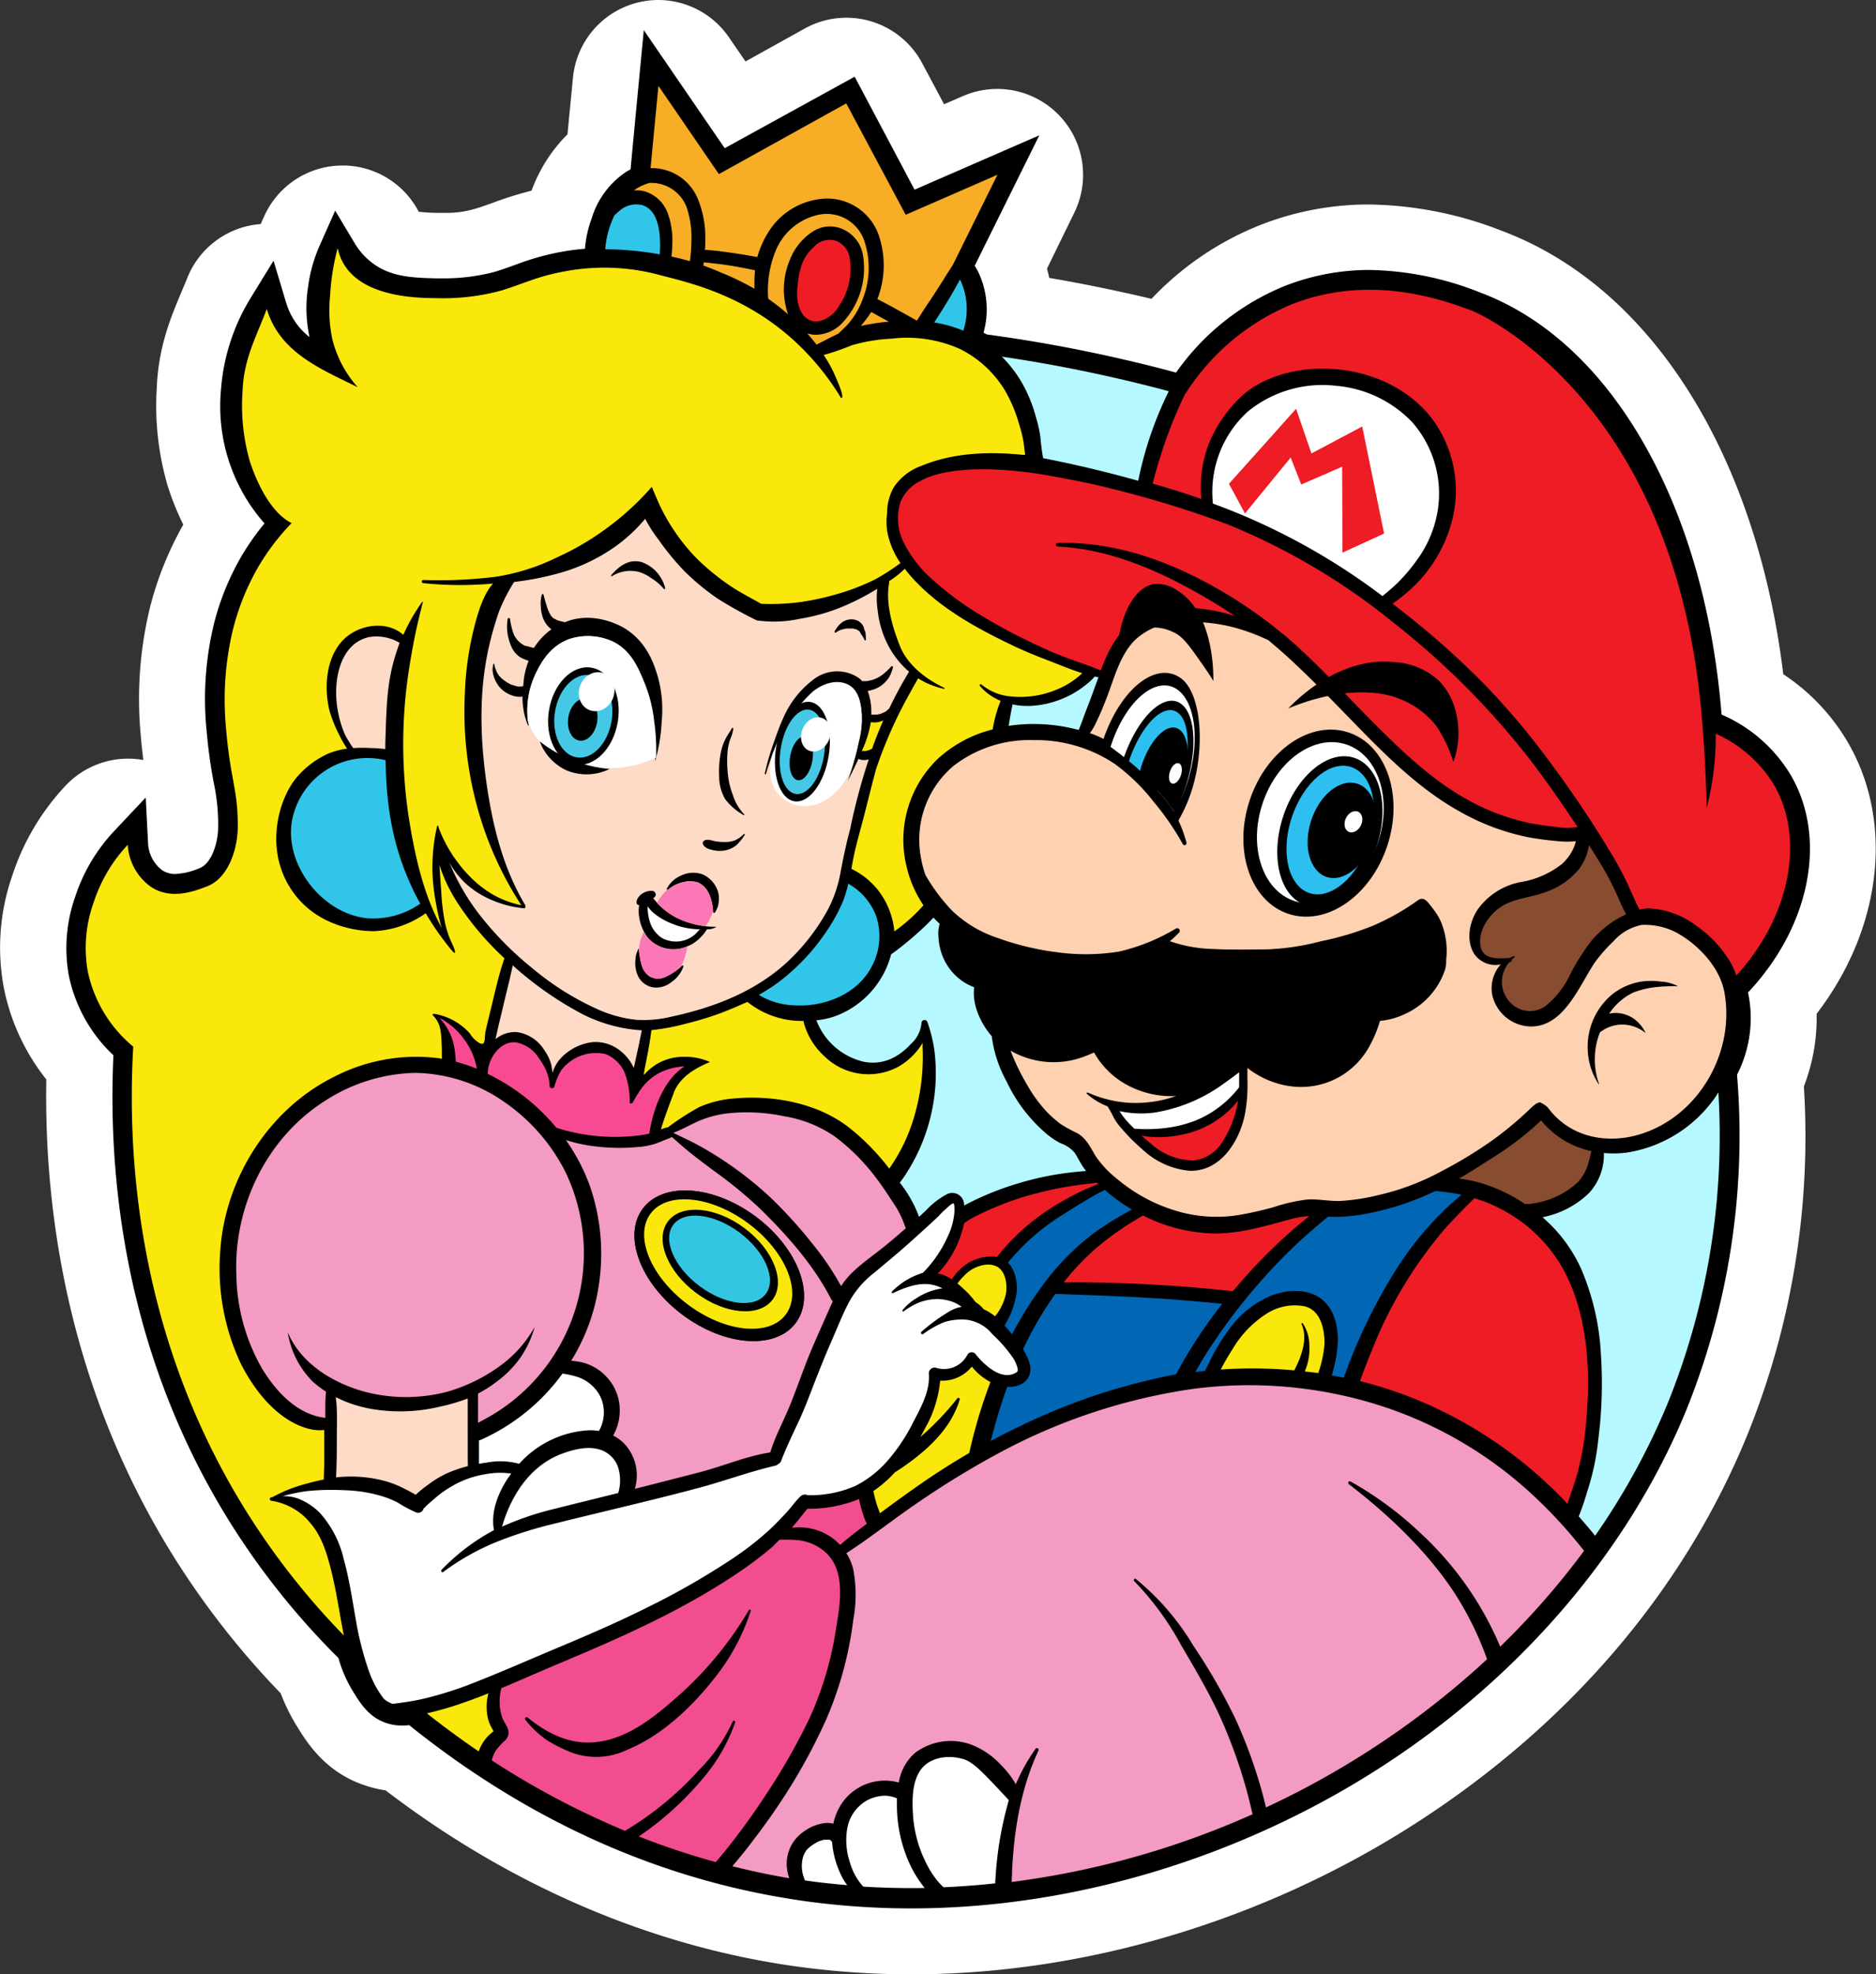
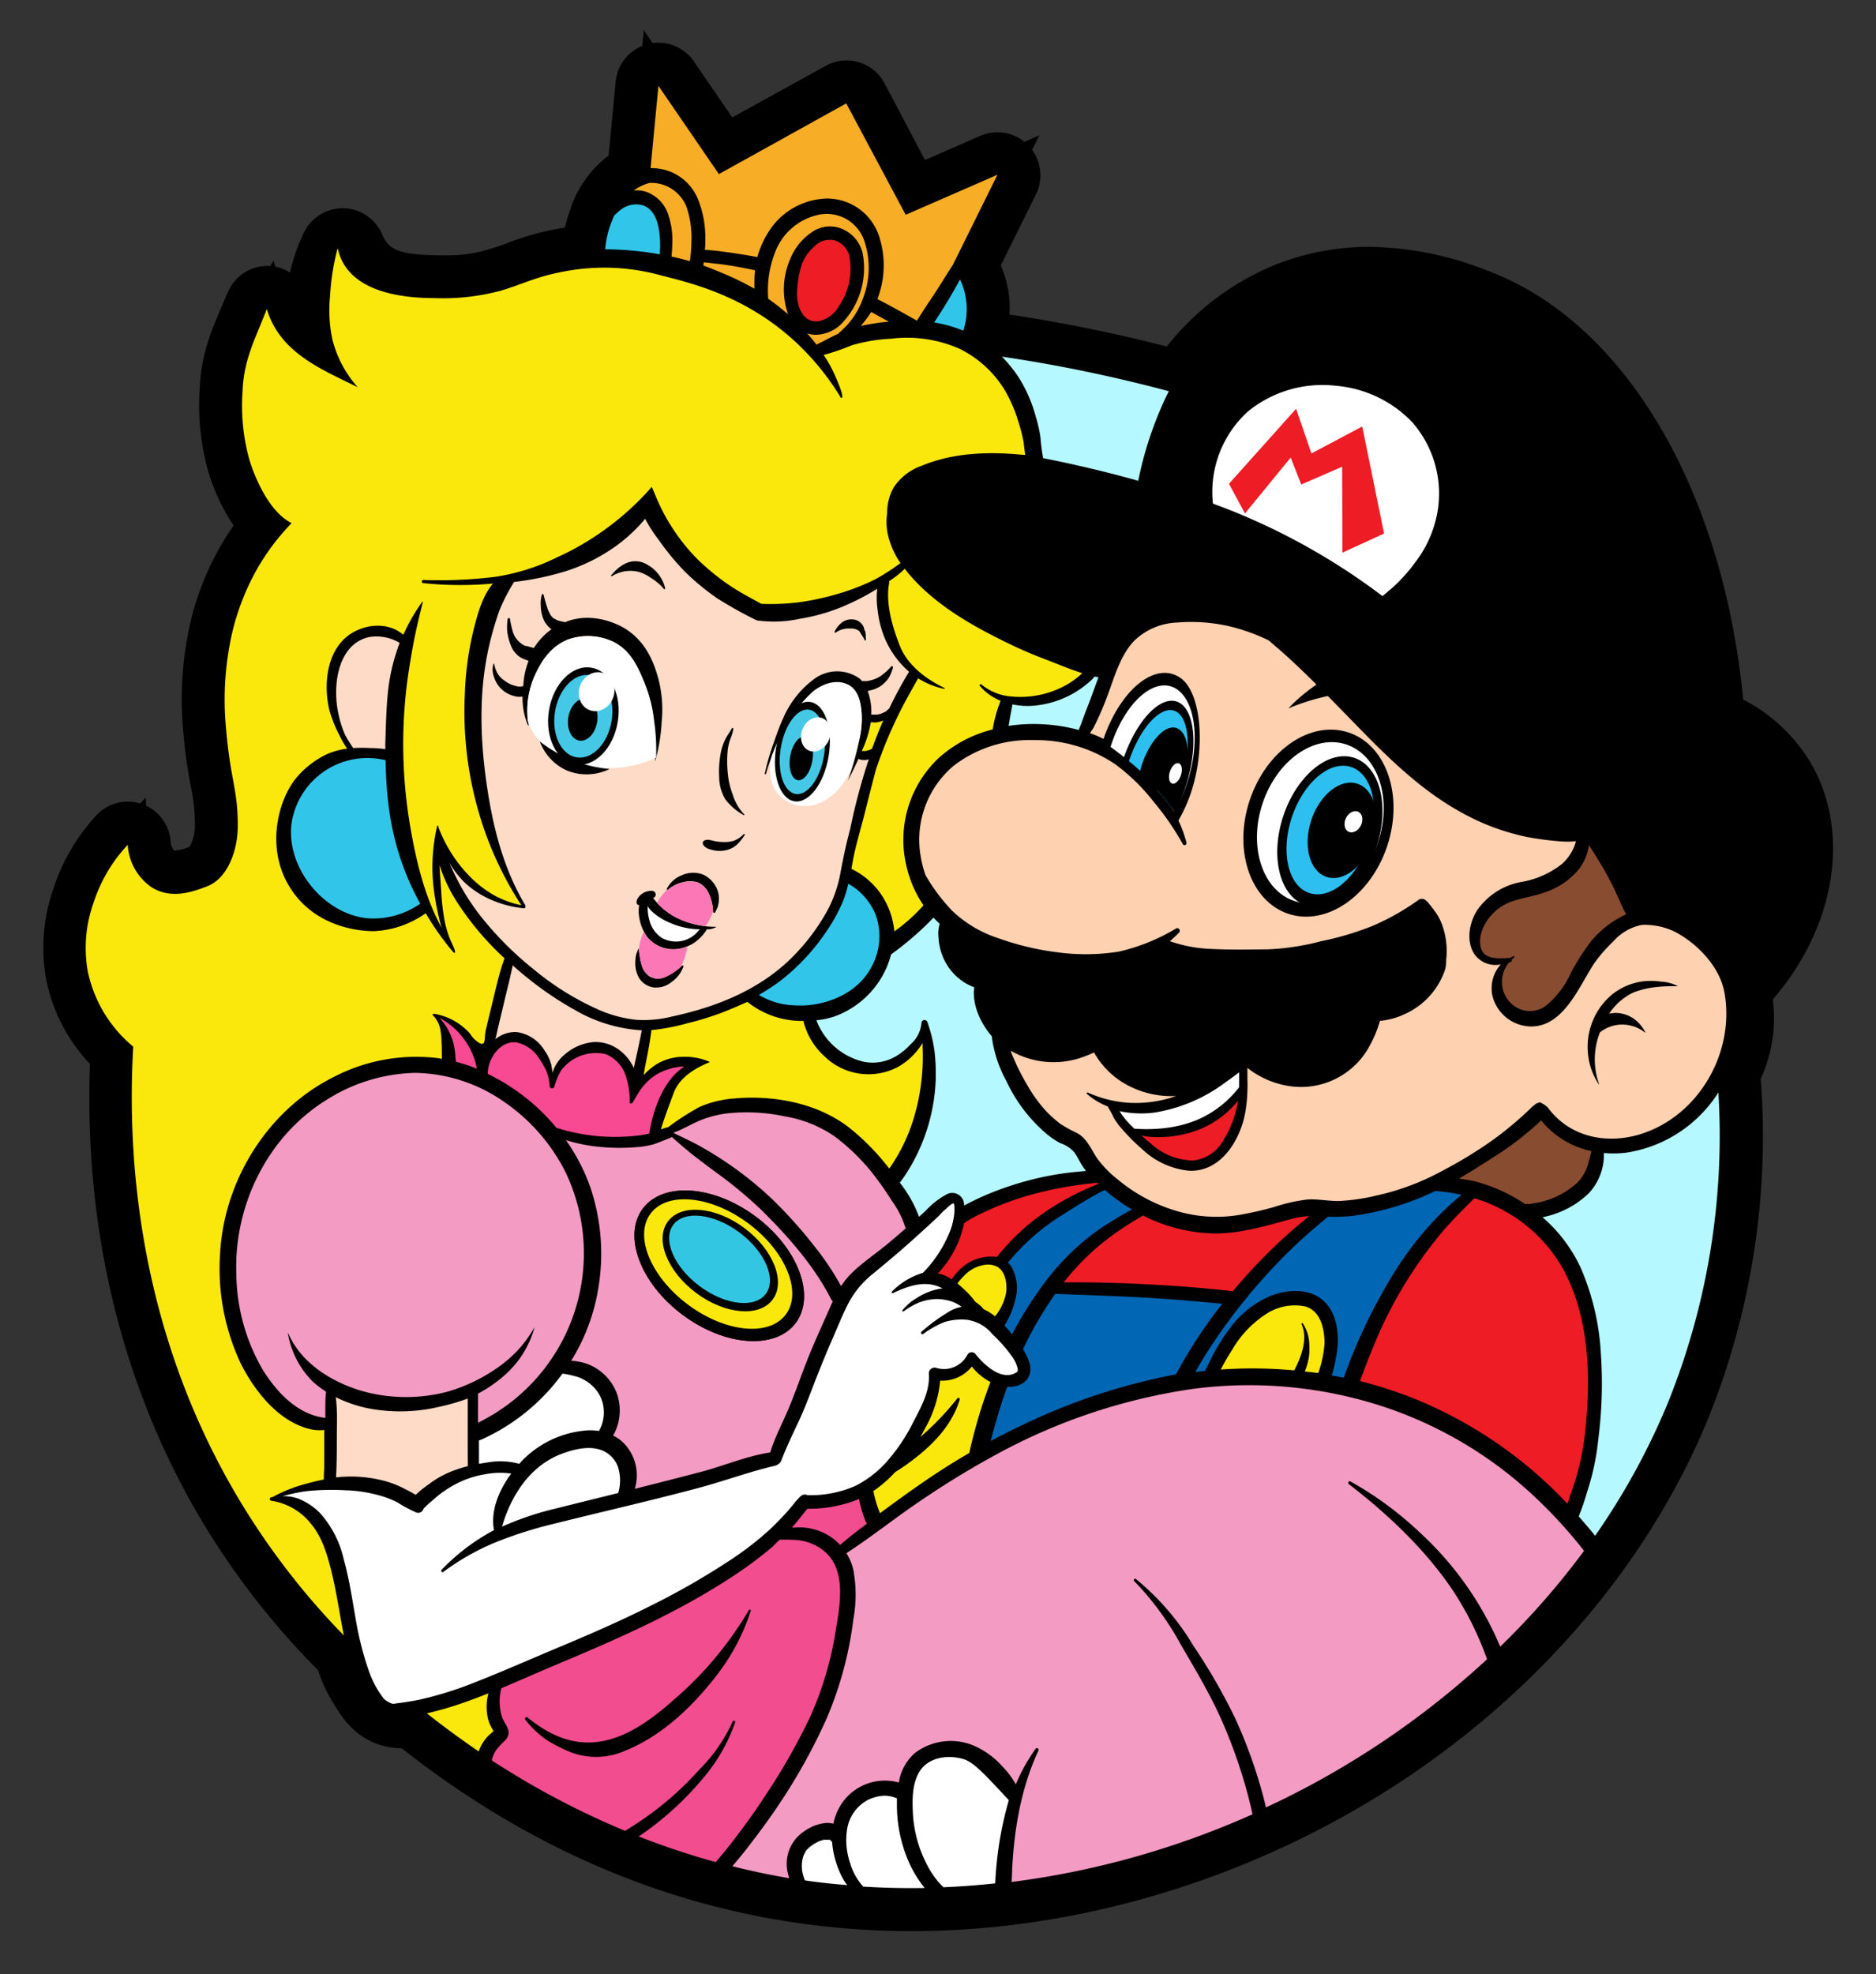
<svg xmlns="http://www.w3.org/2000/svg" viewBox="0 0 284 298.78">
  <rect x="0" y="0" width="284" height="298.78" fill="#333333" stroke="none" />
  <defs>
    <style>.cls-1{fill:#fff}.cls-2{fill:#fedbc7}.cls-3{fill:#31c5e9}.cls-4{fill:#b6f8ff}.cls-5{fill:#ee1c25}.cls-7{fill:#884c30}.cls-8{fill:#fae80c}.cls-9{fill:#f24d8f}.cls-10{fill:#f39bc3}.cls-11{fill:#f84a92}.cls-12{fill:#0166b4}.cls-13{fill:#f7ad26}.cls-14{fill:#45c8e6}.cls-15{fill:#fc77b6}.cls-16{fill:#2dbff0}</style>
  </defs>
  <g id="Layer_2">
    <path d="M145.34 293.06a120.82 120.82 0 0 1-16.54-1.14c-21.71-3-42.08-11.94-60.6-26.53a11.34 11.34 0 0 1-3.48-.58c-3.83-1.3-5.6-4.17-6.89-6.26a23.62 23.62 0 0 1-2.32-5 118.2 118.2 0 0 1-17-21.63C23.06 206.52 20.3 180.28 21 161.81a26.05 26.05 0 0 1-6.66-12.94 27 27 0 0 1 1.1-13.51A29.9 29.9 0 0 1 22 124.15a6.5 6.5 0 0 1 11.22 4.13 2 2 0 0 0 .55 1.23h.13a7.69 7.69 0 0 0 2.18-.56 6.42 6.42 0 0 0 .8-3.15 26.64 26.64 0 0 0-.6-5.91 78.38 78.38 0 0 1-1.16-8.45 51.93 51.93 0 0 1 1.28-17.26 43.36 43.36 0 0 1 4.43-10.86c.59-1 1.23-2 1.91-3a30.35 30.35 0 0 1-3.78-8 36.82 36.82 0 0 1-1.35-12.64c.18-5.08 1.72-8.73 3.22-12.26.31-.73.63-1.49 1-2.3a6.49 6.49 0 0 1 6-4.09h.29a6.48 6.48 0 0 1 3.15 1A28.77 28.77 0 0 1 53.38 36a6.5 6.5 0 0 1 5.86-3.7h.18a6.49 6.49 0 0 1 5.83 4 4.56 4.56 0 0 0 1 1.54c1.34 1.3 3.74 1.48 7.24 1.59h1.53a21.27 21.27 0 0 0 6.32-.9c1.07-.32 2-.64 2.93-1a42.53 42.53 0 0 1 7.38-2.09l1.25-.21a20.13 20.13 0 0 1 .76-2.59 16.68 16.68 0 0 1 5.85-8.31c.21-2.18.54-5.65 1.08-11.21a6.5 6.5 0 0 1 11.83-3.05l5.81 8.48 14.17-7.81a6.44 6.44 0 0 1 3.14-.81 6.59 6.59 0 0 1 1.86.27 6.5 6.5 0 0 1 3.88 3.18L147.41 25l8.38-3.66a6.54 6.54 0 0 1 2.59-.54 6.51 6.51 0 0 1 5.83 9.39l-5.33 10.77a15.78 15.78 0 0 1 1.32 7.43 230.953 230.953 0 0 1 23.81 4.84 40.16 40.16 0 0 1 16.49-12.4 38.4 38.4 0 0 1 14.22-2.69 50.09 50.09 0 0 1 17.83 3.6c20.68 7.69 35.64 32.95 38.72 64.91a25.61 25.61 0 0 1 10.34 9.79c6 10.52 3.56 24.72-5.85 35.6.09.72.15 1.44.17 2.16a22.22 22.22 0 0 1-2 9.86 114.28 114.28 0 0 1-8 51.52c-9.14 22.2-26.37 42.15-48.51 56.16-21.71 13.75-47.29 21.32-72 21.32z" transform="translate(-7.38 -0.78)" />
-     <path class="cls-1" d="m107.06 13.78 9.15 13.35 19.33-10.67 9 16.86 13.89-6.06-6.95 14a8.54 8.54 0 0 1 1.38 2c2 4 .19 8.33-.27 9.36l3.3 1.65c5.87.78 12.13 1.85 18.71 3.31 4.24.93 8.28 2 12.11 3a34.92 34.92 0 0 1 16.19-13.71 31.82 31.82 0 0 1 11.82-2.23 43.66 43.66 0 0 1 15.56 3.2c19.46 7.23 32.82 32.3 34.82 63.16 2.79 1 7.88 3.44 10.87 8.67 4.88 8.52 2.25 21.16-7.29 30.41a15.51 15.51 0 0 1 .75 4.32 16 16 0 0 1-2.13 8.34c1 12 .73 30.55-7.43 50.36-18 43.79-66.39 73.46-114.53 73.46a113.9 113.9 0 0 1-15.65-1.08c-26.65-3.7-46.81-16.43-59.58-26.9a5.88 5.88 0 0 1-1.82.31 4.4 4.4 0 0 1-1.48-.24c-1.62-.55-2.43-1.87-3.44-3.51a16.79 16.79 0 0 1-2.07-5 111.87 111.87 0 0 1-17.2-21.61c-16.82-27.57-17.3-55.6-16.51-69.35a20.09 20.09 0 0 1-6.9-11.49 20.36 20.36 0 0 1 .9-10.31 23.23 23.23 0 0 1 5.17-8.75 8.38 8.38 0 0 0 3.49 6.37 6.56 6.56 0 0 0 3.68 1 13.45 13.45 0 0 0 4.81-1.11c3.28-1.29 4.65-5.77 4.67-9 .05-5.71-1.09-6.93-1.78-15a45.23 45.23 0 0 1 1.06-15.06 36.63 36.63 0 0 1 3.75-9.23 34.6 34.6 0 0 1 5.09-6.7c-3.18-1.55-5.36-6.3-6.37-9.49A30.58 30.58 0 0 1 44.1 60c.18-4.82 2-8 3.72-12.39 2 6.55 8.07 9 13.76 11.83a15.42 15.42 0 0 1-4.13-7 17 17 0 0 1-.14-7.44 22.54 22.54 0 0 1 1.93-6.2 11 11 0 0 0 2.47 3.72c3.25 3.17 7.69 3.31 11.56 3.44h1.75a28.61 28.61 0 0 0 8.2-1.17c3.55-1.08 5.4-2.14 9.61-2.91A33.84 33.84 0 0 1 99 41.3a14.24 14.24 0 0 1 .75-6.4c.53-1.45 1.5-4.12 4.13-5.64a7.77 7.77 0 0 1 1.79-.76v-.2c0-.28 1.38-14.52 1.38-14.52m0-13a13 13 0 0 0-12.93 11.75c-.36 3.69-.63 6.47-.83 8.58a23.33 23.33 0 0 0-5.44 8.53 51.9 51.9 0 0 0-5.79 1.81c-.91.32-1.7.61-2.6.88A14.94 14.94 0 0 1 75 33h-1.3c-.88 0-2.09-.07-2.93-.17a13 13 0 0 0-11.17-7h-.36a13 13 0 0 0-11.73 7.39q-.34.72-.66 1.47a13 13 0 0 0-11.11 8.14c-.3.76-.61 1.47-.9 2.17-1.56 3.69-3.5 8.28-3.73 14.56a43 43 0 0 0 1.65 14.74 39.64 39.64 0 0 0 2.37 5.88 50.69 50.69 0 0 0-5 12.36A58.64 58.64 0 0 0 28.68 112c.12 1.43.26 2.69.4 3.81a13 13 0 0 0-11.78 3.89 36.25 36.25 0 0 0-8.08 13.66 33 33 0 0 0-1.3 16.7 32.29 32.29 0 0 0 6.47 14.09c-.34 19.21 3 45.55 18.61 71.14a125.65 125.65 0 0 0 16.87 21.77A29.4 29.4 0 0 0 52.3 262c1.5 2.43 4.28 7 10.33 9a16.88 16.88 0 0 0 3.12.75c18.84 14.42 40.23 23.6 62.15 26.65a127.73 127.73 0 0 0 17.44 1.2c26 0 52.77-7.93 75.51-22.32 23.6-14.95 41.25-35.41 51-59.19a120.27 120.27 0 0 0 8.61-52.87 28.67 28.67 0 0 0 1.93-11c9.72-12.67 11.82-28.71 4.82-40.93a31.22 31.22 0 0 0-9.87-10.47c-1.73-14.28-5.74-27.44-11.73-38.41-7.72-14.13-18.38-24-30.84-28.68a56.88 56.88 0 0 0-20.09-4 44.8 44.8 0 0 0-16.62 3.15 46 46 0 0 0-16.36 11.13c-1.46-.35-2.93-.69-4.39-1-3.66-.81-7.37-1.53-11.09-2.17-.1-.47-.21-.93-.34-1.4L170 33a13 13 0 0 0-16.84-17.68l-2.86 1.24-3.3-6.19a13 13 0 0 0-17.76-5.29l-9 5-2.48-3.61a13 13 0 0 0-10.7-5.69z" transform="translate(-7.38 -0.78)" />
    <path d="M145.34 288.06a115.5 115.5 0 0 1-15.85-1.06c-21.42-3-41.51-12-59.73-26.74a6.82 6.82 0 0 1-1.47.16 6.21 6.21 0 0 1-2-.32c-2.12-.72-3.15-2.38-4.23-4.14a18.62 18.62 0 0 1-2.14-5 113.21 113.21 0 0 1-17.1-21.66c-15.47-25.3-17.69-51.65-16.77-69.49A21.43 21.43 0 0 1 19.22 148a21.79 21.79 0 0 1 .94-11 24.93 24.93 0 0 1 5.51-9.32l2.41-2.68.18 3.52a6.89 6.89 0 0 0 2.81 5.16 5.07 5.07 0 0 0 2.86.82 11.94 11.94 0 0 0 4.26-1c2.41-.94 3.7-4.57 3.72-7.66a31.16 31.16 0 0 0-.68-6.85 76.33 76.33 0 0 1-1.1-8 46.87 46.87 0 0 1 1.11-15.57 38.39 38.39 0 0 1 3.9-9.6A37 37 0 0 1 49.43 80a25.54 25.54 0 0 1-5.68-9 25.88 25.88 0 0 1-1.42-11 29.38 29.38 0 0 1 4.2-13.13l1.75-2.88 1 3.23c1.21 4 4.21 6.35 7.78 8.31a17.88 17.88 0 0 1-1-2.63 19.26 19.26 0 0 1-.57-8.26 21.05 21.05 0 0 1 1.73-6l1.17-2.61 1.48 2.45a11.86 11.86 0 0 0 2.89 3.31c3.24 2.54 7 2.65 10.61 2.76h1.05a30 30 0 0 0 8.41-1.09C84 43 85 42.62 86 42.26a37.84 37.84 0 0 1 6.59-1.87 34.73 34.73 0 0 1 4.87-.55 15.69 15.69 0 0 1 .93-5.45 11.51 11.51 0 0 1 4.75-6.39 8.81 8.81 0 0 1 1.11-.55c.12-1.34.44-4.78 1.31-13.78l.4-4.1 10.71 15.62 19.48-10.74 9 17 16.39-7.14-8.34 16.84a9.76 9.76 0 0 1 .94 1.54 12.08 12.08 0 0 1 .28 9.29l1.86.93c6.21.83 12.46 1.94 18.59 3.29 3.71.82 7.45 1.75 11.13 2.76a35.87 35.87 0 0 1 16.34-13.42 33.33 33.33 0 0 1 12.37-2.34 45.45 45.45 0 0 1 16.09 3.29c19.48 7.24 33.44 32.12 35.72 63.52a21.56 21.56 0 0 1 10.74 9c5.28 9.23 2.43 22.1-6.9 31.59a16.72 16.72 0 0 1 .56 3.84 17.42 17.42 0 0 1-2.1 8.72 109.55 109.55 0 0 1-7.57 50.6c-8.76 21.26-25.29 40.38-46.56 53.85-20.92 13.24-45.55 20.54-69.35 20.54z" transform="translate(-7.38 -0.78)" />
    <path d="m107.06 13.78 9.15 13.35 19.33-10.67 9 16.86 13.89-6.06-6.95 14a8.54 8.54 0 0 1 1.38 2c2 4 .19 8.33-.27 9.36l3.3 1.65c5.87.78 12.13 1.85 18.71 3.31 4.24.93 8.28 2 12.11 3a34.92 34.92 0 0 1 16.19-13.71 31.82 31.82 0 0 1 11.82-2.23 43.66 43.66 0 0 1 15.56 3.2c19.46 7.23 32.82 32.3 34.82 63.16 2.79 1 7.88 3.44 10.87 8.67 4.88 8.52 2.25 21.16-7.29 30.41a15.51 15.51 0 0 1 .75 4.32 16 16 0 0 1-2.13 8.34c1 12 .73 30.55-7.43 50.36-18 43.79-66.39 73.46-114.53 73.46a113.9 113.9 0 0 1-15.65-1.08c-26.65-3.7-46.81-16.43-59.58-26.9a5.88 5.88 0 0 1-1.82.31 4.4 4.4 0 0 1-1.48-.24c-1.62-.55-2.43-1.87-3.44-3.51a16.79 16.79 0 0 1-2.07-5 111.87 111.87 0 0 1-17.2-21.61c-16.82-27.57-17.3-55.6-16.51-69.35a20.09 20.09 0 0 1-6.9-11.49 20.36 20.36 0 0 1 .9-10.31 23.23 23.23 0 0 1 5.17-8.75 8.38 8.38 0 0 0 3.49 6.37 6.56 6.56 0 0 0 3.68 1 13.45 13.45 0 0 0 4.81-1.11c3.28-1.29 4.65-5.77 4.67-9 .05-5.71-1.09-6.93-1.78-15a45.23 45.23 0 0 1 1.06-15.06 36.63 36.63 0 0 1 3.75-9.23 34.6 34.6 0 0 1 5.09-6.7 23.83 23.83 0 0 1-7.7-19.9 27.63 27.63 0 0 1 4-12.45c2 6.55 8.07 9 13.76 11.83a17.21 17.21 0 0 1-4.13-7 17.9 17.9 0 0 1-.52-7.64 20.19 20.19 0 0 1 1.6-5.63 13.45 13.45 0 0 0 3.25 3.72c3.63 2.85 7.79 3 11.49 3.08h1.1a32.45 32.45 0 0 0 8.85-1.15c3.55-1.08 5.4-2.14 9.61-2.91A33.84 33.84 0 0 1 99 41.3a14.24 14.24 0 0 1 .75-6.4c.53-1.45 1.5-4.12 4.13-5.64a7.77 7.77 0 0 1 1.79-.76v-.2c0-.28 1.38-14.52 1.38-14.52m-2.2-8.51-.79 8.22c-.71 7.51-1.06 11.11-1.22 12.93l-.46.24a12.93 12.93 0 0 0-5.44 7.21 16.87 16.87 0 0 0-1 4.56 35.15 35.15 0 0 0-3.69.49 38.8 38.8 0 0 0-6.82 1.93c-1 .35-1.95.71-3.11 1.06a29.87 29.87 0 0 1-8 1h-1c-3.53-.1-6.87-.2-9.72-2.44a10.47 10.47 0 0 1-2.54-2.9l-2.94-4.91-2.32 5.22a22.9 22.9 0 0 0-1.8 6.47 20.66 20.66 0 0 0 .24 7.45 10.3 10.3 0 0 1-3.51-5.1l-1.94-6.46L45.25 46a30.85 30.85 0 0 0-4.42 13.81A26.81 26.81 0 0 0 47.42 80a38.34 38.34 0 0 0-3.57 5.11 39.76 39.76 0 0 0-4.06 10 48.24 48.24 0 0 0-1.15 16.08 78.45 78.45 0 0 0 1.11 8.12 30.18 30.18 0 0 1 .66 6.57c0 2.56-1.06 5.61-2.77 6.28a10.8 10.8 0 0 1-3.71.9 3.58 3.58 0 0 1-2-.57 5.43 5.43 0 0 1-2.13-4l-.36-7-4.82 5.12a26.46 26.46 0 0 0-5.85 9.88 23.4 23.4 0 0 0-1 11.79 22.89 22.89 0 0 0 6.78 12.22c-.84 18 1.56 44.29 17 69.64a114.8 114.8 0 0 0 17.07 21.59 19.64 19.64 0 0 0 2.2 5.05c1.12 1.82 2.39 3.88 5 4.77a7.76 7.76 0 0 0 3.5.33c18.3 14.69 38.46 23.65 59.94 26.64a117.09 117.09 0 0 0 16.06 1.1c24.09 0 49-7.38 70.16-20.77 21.53-13.63 38.27-33 47.14-54.55a110.88 110.88 0 0 0 7.72-50.86 18.82 18.82 0 0 0 2.07-9.07A17.94 17.94 0 0 0 272 151c9.34-9.91 12.06-23.17 6.55-32.78a22.66 22.66 0 0 0-10.55-9.29c-1.2-15-5-28.69-11.09-39.81-6.55-12-15.38-20.32-25.54-24.1a47.06 47.06 0 0 0-16.61-3.38 35.08 35.08 0 0 0-12.93 2.44 37.23 37.23 0 0 0-16.41 13.09c-3.37-.91-6.78-1.74-10.18-2.49-6.08-1.34-12.29-2.45-18.47-3.28l-.5-.26a13.15 13.15 0 0 0-.77-9.14c-.17-.34-.36-.67-.56-1l6.13-12.38 3.65-7.36-7.53 3.28-11.36 4.95-7.64-14.41-1.43-2.69-2.67 1.47-17 9.35-7.61-11.1-4.67-6.81z" transform="translate(-7.38 -0.78)" />
    <path class="cls-2" d="M65.71 114.16v-.79c.16-5.29.25-8.22 1-11.45a31.58 31.58 0 0 1 1.17-3.84 6.81 6.81 0 0 0-4.66-.87c-3.32.75-4.65 4.07-4.9 7.15a15.21 15.21 0 0 0 .36 4.76 14.6 14.6 0 0 0 1 3 21 21 0 0 0 1.17 1.88 23.24 23.24 0 0 1 2.65 0c.79 0 1.5.07 2.21.16z" transform="translate(-7.38 -0.78)" />
    <path class="cls-3" d="M65.75 115.84a11.61 11.61 0 0 0-14.22 9.47c-.93 6.63 4.74 13.75 11.42 14.45a12.39 12.39 0 0 0 8.05-2.21c-.48-.86-.9-1.7-1.26-2.47-3.15-6.79-3.86-12.81-3.99-19.24z" transform="translate(-7.38 -0.78)" />
    <path class="cls-4" d="M183.17 62.46c.37-.85.75-1.67 1.15-2.47q-4.69-1.26-9.77-2.38c-5.4-1.2-10.57-2.12-15.5-2.85a19.62 19.62 0 0 1 2.75 3.47 21.76 21.76 0 0 1 2.39 5.64 20.45 20.45 0 0 1 .7 3.1 30.38 30.38 0 0 0 .38 3v.15c1.69.33 3.42.69 5.17 1.09q4.83 1.09 9.25 2.34a55.1 55.1 0 0 1 3.48-11.09z" transform="translate(-7.38 -0.78)" />
    <path class="cls-1" d="M219.09 88.86a25.49 25.49 0 0 0 2.73-3.23 17.42 17.42 0 0 0 3.24-7.77 16.39 16.39 0 0 0-3.9-13.19 18.06 18.06 0 0 0-11.52-5.5 17.85 17.85 0 0 0-13.39 3.93A16.46 16.46 0 0 0 191 77q1.94.71 3.93 1.53A98.75 98.75 0 0 1 216.67 91c.82-.68 1.66-1.37 2.42-2.14z" transform="translate(-7.38 -0.78)" />
-     <path class="cls-5" d="M276 119.67a19.61 19.61 0 0 0-8.88-7.84 43.52 43.52 0 0 1-.69 8.12c-.2 1.09-.43 2.12-.69 3.1-.06-3.22-.22-7.4-.61-12.31 0 0-.1-1.22-.2-2.33-4.4-48.16-34.62-60.57-34.62-60.57-4.35-1.62-15.39-5.73-27.38-1a34.92 34.92 0 0 0-16.24 13.76 70.21 70.21 0 0 0-4.19 11.08c-.23.77-.43 1.54-.62 2.3 2 .56 4.56 1.34 7.37 2.32a18.55 18.55 0 0 1 1.09-8.27 20.31 20.31 0 0 1 5.52-7.75c7.21-5.78 21.42-5 28.25 3.79a18.21 18.21 0 0 1 3 15.84 21.38 21.38 0 0 1-3.82 7.53 20.92 20.92 0 0 1-3.08 3.16 24.87 24.87 0 0 1-2 1.55c.92.72 1.78 1.4 2.54 2a128.44 128.44 0 0 1 11.57 10.43 115.77 115.77 0 0 1 10.2 12.23 164 164 0 0 1 9.2 13.86 47.27 47.27 0 0 1 2.44 4.75c.33.73.65 1.47 1 2.2.13.27.27.55.42.82a6.19 6.19 0 0 1 1.55-.17 12.88 12.88 0 0 1 6.93 2.53 18.42 18.42 0 0 1 4.86 4.94 11.37 11.37 0 0 1 1.32 2.69c8.24-9.01 10.34-20.72 5.76-28.76z" transform="translate(-7.38 -0.78)" />
    <path class="cls-1" d="M178.55 171.06c.18.19.38.37.56.55a24.16 24.16 0 0 0 3.61 0 19.16 19.16 0 0 0 5.49-1.17 15.75 15.75 0 0 0 4.76-2.95 17.29 17.29 0 0 0 2-2.15v-2.27c-.7.54-1.4 1.06-2.12 1.56a24.25 24.25 0 0 1-10.77 4.55 15.53 15.53 0 0 1-5.22-.23c.08.13.16.26.25.39a11.84 11.84 0 0 0 1.44 1.72z" transform="translate(-7.38 -0.78)" />
    <path class="cls-5" d="M194.35 167.91a14.5 14.5 0 0 1-8.12 4.62 16.76 16.76 0 0 1-4.74.31 9.25 9.25 0 0 1-1.3-.19c.48.44 1 .87 1.48 1.27a9.64 9.64 0 0 0 6.38 2.5 5.91 5.91 0 0 0 4.32-2.7 16.56 16.56 0 0 0 2.39-6.07c0-.11 0-.22.05-.32-.15.19-.3.39-.46.58z" transform="translate(-7.38 -0.78)" />
    <path d="M268.45 151.08c-.75-4.3-4.47-7.46-6.53-8.71a10.08 10.08 0 0 0-5.08-1.6 6.88 6.88 0 0 0-.93 0 7.69 7.69 0 0 0-4.27 2.47 22.64 22.64 0 0 0-2.84 3.23c-2.31 3.43-4.62 9.65-9.6 9.67a6.1 6.1 0 0 1-5.9-4.71 5.39 5.39 0 0 1 1.28-4.69 3.89 3.89 0 0 1-4-1.55c-1.29-2-.79-4.79.47-6.71a10.36 10.36 0 0 1 6.56-4.2 13.54 13.54 0 0 0 6.28-2.78 7.06 7.06 0 0 0 1.72-2.4 6.54 6.54 0 0 0 .34-1 13.28 13.28 0 0 1-2.6 0 46.49 46.49 0 0 1-4.7-.62 35.12 35.12 0 0 1-10.37-3.92c-5.16-2.88-9.62-7-13.77-11.19s-8.31-8.67-12.78-12.68c-.75-.67-1.53-1.32-2.31-2a29.65 29.65 0 0 0-5.44-2 25.63 25.63 0 0 0-8.37-.69 9.89 9.89 0 0 0-6.45 2.69c-2.31 2.34-3.14 5.89-4.31 8.87a45.6 45.6 0 0 1-1.83 4.18 7.89 7.89 0 0 1-.65 1 17.56 17.56 0 0 1 5.74 3.32c3.87 3.44 7.57 8.16 8.88 13.25a.3.3 0 0 1-.55.23 40.15 40.15 0 0 0-4.39-6.38 29.51 29.51 0 0 0-5.87-5.73 21.37 21.37 0 0 0-12.29-3.63 18.81 18.81 0 0 0-12.15 3.89 14.63 14.63 0 0 0-5 13.59 17.82 17.82 0 0 0 .73 2.92 28 28 0 0 0 4.05 5.42 18.21 18.21 0 0 0 7 4.16 41.54 41.54 0 0 0 9 2.14 31.72 31.72 0 0 0 9.23-.11 29.51 29.51 0 0 0 8.63-3.48.39.39 0 0 1 .47.62 15.23 15.23 0 0 1-1.37 1.28 21.08 21.08 0 0 0 6.22 1.17c2.83.15 5.68.09 8.51.07a37.35 37.35 0 0 0 8.14-1.23 44.6 44.6 0 0 0 7.8-2.32 36.52 36.52 0 0 0 7.06-4 1 1 0 0 1 .66-.07 1 1 0 0 1 .39.23 2.32 2.32 0 0 1 .42.44c.39.45.68.86.91 1.17a7.91 7.91 0 0 1 1.17 2.25 11.61 11.61 0 0 1 .55 5.13v.18a4.92 4.92 0 0 1-.17 1.29 11.31 11.31 0 0 1-6.16 6.75 11 11 0 0 1-3.69 1 18.45 18.45 0 0 1-1.61 3.86 11.77 11.77 0 0 1-11.74 6.06 13.49 13.49 0 0 1-6.72-2.8v1.67a24.86 24.86 0 0 1-.33 5.1c-.76 4.17-3.65 8.93-8.41 8.8a12 12 0 0 1-7.22-3.3 28.42 28.42 0 0 1-3-3 9.71 9.71 0 0 1-1.25-1.69 15 15 0 0 0-.91-1.67.36.36 0 0 1 0-.07 10.4 10.4 0 0 1-3.17-1.91c-.11-.1 0-.24.15-.19a18 18 0 0 0 5.79 1.51 18.34 18.34 0 0 0 7.57-1 14 14 0 0 1-6.8-1.35 12.6 12.6 0 0 1-5.64-5.24c-.43.2-.86.39-1.3.55a13.05 13.05 0 0 1-11.33-.82l.12.33a33.66 33.66 0 0 0 2.37 4.82 21.57 21.57 0 0 0 2.95 4.07 18.31 18.31 0 0 0 2.14 1.89 21.31 21.31 0 0 0 2.48 1.36c1.47.81 2.07 2.31 2.93 3.67a16.13 16.13 0 0 0 3.24 3.36 24.83 24.83 0 0 0 8.4 4.61 21.19 21.19 0 0 0 9.94.76 53.42 53.42 0 0 0 5.3-1.2 25.24 25.24 0 0 1 5.15-1.15c1.59-.08 3.17.27 4.77.23a31.18 31.18 0 0 0 5.76-.86 37.54 37.54 0 0 0 9.78-3.69 66.34 66.34 0 0 0 7.76-4.74 53.46 53.46 0 0 0 5.91-5l.55-.44.56-.21a3.81 3.81 0 0 1 .86.49 2.76 2.76 0 0 1 .37.32c3.21 4.37 8.64 5.56 13.7 4.11 9-2.61 14.64-12.34 13.04-21.45zm-11.09-.81a14 14 0 0 0-2.7.72 9.08 9.08 0 0 0-3.68 3.22 4.63 4.63 0 0 1 1.29-.11 5 5 0 0 1 2.51.91 5.73 5.73 0 0 1 1.67 2v.08c0 .01 0 0 0 0a5.57 5.57 0 0 0-3.61-1.24 5.46 5.46 0 0 0-3.26 1.19 11.17 11.17 0 0 0-.12 7.83s0 .05-.06 0a10 10 0 0 1-1.65-5 10.31 10.31 0 0 1 3.72-8.61 9.55 9.55 0 0 1 4.34-1.91 10.57 10.57 0 0 1 3 0 6 6 0 0 1 2.6.71 22.81 22.81 0 0 0-4.05.21z" transform="translate(-7.38 -0.78)" style="fill:#fed1b0" />
    <path class="cls-7" d="m237.9 182.78.33.23c.45 0 .91 0 1.36-.11a12.56 12.56 0 0 0 6.64-3.18 6.8 6.8 0 0 0 1.62-2.95q.24-.87.45-1.77a13.35 13.35 0 0 1-7.62-4.65c-.63.6-1.53 1.42-2.66 2.33a43 43 0 0 1-4 2.89c-2.41 1.55-4.16 2.66-5.77 3.59a21.62 21.62 0 0 1 2.78.52 24.93 24.93 0 0 1 6.87 3.1z" transform="translate(-7.38 -0.78)" />
    <path class="cls-1" d="M100.89 222.68a4.28 4.28 0 0 0-2.26-2.34c-1.92-.81-4.22-.25-6.09.43-4.86 1.77-7.77 6.29-9.16 11.07a45.4 45.4 0 0 1 8.05-2.72c3.18-.8 6.36-1.58 9.54-2.37a6.66 6.66 0 0 0-.08-4.07z" transform="translate(-7.38 -0.78)" />
    <path class="cls-1" d="M71.51 229.09a.85.85 0 0 1-1.1.61 19.73 19.73 0 0 1-2.83-1.51 14.28 14.28 0 0 0-2.51-1 21.4 21.4 0 0 0-5.51-.86 35.87 35.87 0 0 0-5.86.15 27.7 27.7 0 0 0-3.55.75 6.45 6.45 0 0 1 2.38.37 9.56 9.56 0 0 1 3.29 2.18 15.68 15.68 0 0 1 3.6 7c.82 2.93 1.27 6 1.8 9a47.68 47.68 0 0 0 2 7.91 14.91 14.91 0 0 0 2.28 4.22 4 4 0 0 0 1.33.75h.06c1.48-.2 3-.4 4.43-.73a55.48 55.48 0 0 0 7.7-2.42c4.43-1.74 8.8-3.67 13.19-5.51s8.94-3.81 13.3-6a114.06 114.06 0 0 0 12.61-7.22 46.93 46.93 0 0 0 5.7-4.42c.91-.84 1.76-1.73 2.6-2.64s1.35-1.71 2.12-2.44a.94.94 0 0 1 1.09-.2 17 17 0 0 0 7.21-1.39 16.15 16.15 0 0 0 5.13-4.09 27.64 27.64 0 0 0 3.63-5.51c1.2-2.33 2.61-4.75 2.39-7.46a.87.87 0 0 1 1.1-.83 4 4 0 0 0 4.76-2 .74.74 0 0 1 1.15-.15c1.29 1.64 4 4.25 6.24 2.85.23-.14.25-.3.18-.66a5.22 5.22 0 0 0-.83-1.75 22.35 22.35 0 0 0-3-3.4 6 6 0 0 0-3.92-2.17 8.88 8.88 0 0 0-3.33.36 14.71 14.71 0 0 0-3.21 1.81c-.21.14-.44-.17-.26-.34a27.92 27.92 0 0 1 4-2.94 5.68 5.68 0 0 1 2.09-.84 5.93 5.93 0 0 0-1.27-.72 7.46 7.46 0 0 0-2.48-.46 8.29 8.29 0 0 0-2.73.54 11.34 11.34 0 0 0-2.31 1.33c-.1.06-.24-.07-.17-.17a7.83 7.83 0 0 1 2.11-1.82 9.63 9.63 0 0 1 2.75-1.25 7.45 7.45 0 0 1 1.2-.23 5.86 5.86 0 0 0-.89-.39c-2.27-.75-4.54.14-6.59 1.08-.14.07-.3-.1-.17-.22a11 11 0 0 1 4.68-2.83 18.69 18.69 0 0 0 3.75-5.47 10.29 10.29 0 0 0 1-3.47 6.57 6.57 0 0 0 0-1.33.83.83 0 0 0-.09-.25c-.36 0-1 .71-1.25.91s-.68.63-1 1c-1.61 1.51-3.26 3-4.9 4.46s-3.21 2.73-4.83 4.1a14.28 14.28 0 0 0-3.81 4.38c-1 1.87-1.76 3.85-2.61 5.78s-1.75 4.15-2.57 6.25-1.51 4-2.41 5.94-1.91 4-2.72 6.12a1 1 0 0 1-.51.56 1 1 0 0 1-.46.22c-4 .93-7.76 2.35-11.69 3.39-7.21 1.92-14.49 3.57-21.73 5.38a63 63 0 0 0-8.78 2.78 36.92 36.92 0 0 0-8 4.52c-.2.15-.42-.16-.25-.33a31.73 31.73 0 0 1 7.93-6c-.51-2.75.6-5.57 2.11-7.86l.5-.7a11.78 11.78 0 0 0-3.94.1 14.32 14.32 0 0 0-4.86 1.71 16.17 16.17 0 0 0-2.38 1.61l-1.16 1-.48.43c-.08.08-.37.44-.17.15a1.07 1.07 0 0 1-.27.28z" transform="translate(-7.38 -0.78)" />
    <path class="cls-8" d="m81.42 263.38.68-.59a3.47 3.47 0 0 1-.21-.37 5.46 5.46 0 0 1-.77-2.29 7.8 7.8 0 0 1 .2-3.06c-1.15.46-2.31.9-3.48 1.31A51.6 51.6 0 0 1 72 260.1c2.39 1.88 5 3.82 7.85 5.76a6.31 6.31 0 0 1 1.57-2.48z" transform="translate(-7.38 -0.78)" />
    <path class="cls-9" d="M132.14 235.54a7.45 7.45 0 0 0-4-1.66c-.73-.06-1.48-.07-2.21-.07h-.52c-.34.32-.68.65-1 1a60 60 0 0 1-6.5 4.81c-8.23 5.37-17.25 9.31-26.29 13.1-2.78 1.17-5.55 2.4-8.34 3.57a7.81 7.81 0 0 0 .14 4.49c.51 1.21 1.58 2.1.46 3.39a10.15 10.15 0 0 0-1.5 1.64 5.69 5.69 0 0 0-.56 1.4A124.08 124.08 0 0 0 102 277.88a48 48 0 0 0 11.15-9.16 24.9 24.9 0 0 0 5.14-7.37c.09-.23.46-.14.38.1a26.42 26.42 0 0 1-5 8.64 46.87 46.87 0 0 1-9.59 8.64 114.41 114.41 0 0 0 11.65 3.88c.24-.27.48-.55.71-.83.85-1 1.68-2.06 2.48-3.12q2.29-3 4.37-6.19a96.12 96.12 0 0 0 6.71-11.78 51.16 51.16 0 0 0 3.93-13.32c.63-3.79 1.6-9.04-1.79-11.83zm-16.21 18.73c-3.54 4.62-8.23 9.16-13.7 11.39a10.82 10.82 0 0 1-8.26.39 22.47 22.47 0 0 1-3.8-1.9 14.93 14.93 0 0 1-3.24-3.06.24.24 0 0 1 .34-.34c2.49 2 5.29 3.57 8.51 3.74 5.33.3 9.94-3.2 13.73-6.55a53.85 53.85 0 0 0 11.24-13.47c.09-.15.34-.05.28.12a31.88 31.88 0 0 1-5.1 9.68z" transform="translate(-7.38 -0.78)" />
    <path class="cls-10" d="M132.94 198.88c.17-.39.34-.77.52-1.15a1 1 0 0 1-.28-.36c-2.6-5.07-6.53-9.5-10.57-13.49a65.69 65.69 0 0 0-7-5.78c-1.2-.89-2.4-1.79-3.58-2.72-1-.8-2-1.68-2.94-2.52a1.1 1.1 0 0 1-.26.15c-.81.3-1.6.66-2.41.93a11.73 11.73 0 0 1-2.57.45 29.88 29.88 0 0 1-5.35 0 24.82 24.82 0 0 1-5.28-1l-.17-.06a29.81 29.81 0 0 1 3.53 6.67A31.36 31.36 0 0 1 98 195.48a29.81 29.81 0 0 1-4.15 11.25 10.64 10.64 0 0 1 1.78.28 7.53 7.53 0 0 1 3.84 2.46 7.29 7.29 0 0 1 1.73 4.66 7.61 7.61 0 0 1-1 3.92 6.1 6.1 0 0 1 2 1.59 7 7 0 0 1 1.28 6.48q5-1.26 10-2.56c3.49-.92 6.92-2.41 10.5-2.95.72-2.35 1.92-4.56 2.86-6.82 1.09-2.63 2-5.34 3.08-8 .96-2.31 2-4.61 3.02-6.91z" transform="translate(-7.38 -0.78)" />
    <path class="cls-11" d="M111 162.19h-.22a9.67 9.67 0 0 0-3.42.89 8 8 0 0 0-2.46 1.92 8.08 8.08 0 0 0-.84 1.15c-.06.11-.17.26-.27.41l-.57 1a.37.37 0 0 1-.26.23.27.27 0 0 1-.24-.07.25.25 0 0 1 0-.2 12.36 12.36 0 0 0-.76-4.34 5.31 5.31 0 0 0-2.9-2.86 6.6 6.6 0 0 0-6.75 2.49 10.38 10.38 0 0 0-1 2.4.37.37 0 0 1-.73-.1 6.6 6.6 0 0 0-.71-2.7 14.71 14.71 0 0 0-1.08-1.73 5.27 5.27 0 0 0-3.2-2.12c-2.5-.35-4.42 2.54-4.36 4.76a30.84 30.84 0 0 1 6.23 4 31.29 31.29 0 0 1 4.15 4.15c.69.22 1.4.42 2.11.59a30.12 30.12 0 0 0 5 .74 29.3 29.3 0 0 0 5.13-.14 14 14 0 0 0 1.83-.31v-.06c.54-3.48 2.13-8.08 5.32-10.1z" transform="translate(-7.38 -0.78)" />
    <path class="cls-8" d="M80.46 158.74c.42-.14.24-1.09.45-2 .32-1.39.67-2.77 1-4.16s.68-2.85 1.06-4.26c.19-.68.38-1.36.62-2 0-.16.11-.32.17-.49a44.23 44.23 0 0 1-6.85-8 24.14 24.14 0 0 1-3-6.11c.07 1.33.17 2.65.27 4a31.71 31.71 0 0 0 .58 4.77 15.78 15.78 0 0 0 .68 2.25c.23.58.52 1.1.72 1.67.11.34.14.53.07.57s-.13 0-.27-.13a41.91 41.91 0 0 1-4.13-5.85 14.67 14.67 0 0 1-7.78 2.71c-.4 0-7.94.22-12.31-5.91s-2.34-13.83.48-17.27a13.75 13.75 0 0 1 4.71-3.63 11.3 11.3 0 0 1 3-.81 16.51 16.51 0 0 1-1.23-2.15 19.71 19.71 0 0 1-1.43-3.57C56.43 105 56.7 100.7 59 98s6.82-3.46 9.44-1.13c0-.09.09-.19.12-.27a27.06 27.06 0 0 1 2.78-4.78l.06.08c-.42 1.62-.92 3.66-1.38 6 0 0-.61 3.16-1 6.12a73.89 73.89 0 0 0 .44 21.72c.91 5.32 2.18 10.72 4.78 15.46 0-.13-.09-.26-.12-.39a41.43 41.43 0 0 1-1-4.93 26.8 26.8 0 0 1-.25-5.08 27.31 27.31 0 0 1 .69-5v-.06s.18 0 .19.09a.76.76 0 0 0 0 .15 21.48 21.48 0 0 0 4.62 7.32 16.8 16.8 0 0 0 3.67 2.9 14.85 14.85 0 0 0 4.26 1.59 53.4 53.4 0 0 1-5-9.77 54.61 54.61 0 0 1-3.55-22.2 47.46 47.46 0 0 1 1.58-10.72c.46-1.73 1.25-4.39 2.69-6a54.79 54.79 0 0 1-10.56-.06c-.29 0-.31-.48 0-.48a69 69 0 0 0 11-.49 32 32 0 0 0 9.24-2.93 41.2 41.2 0 0 0 7.07-4.08 42.12 42.12 0 0 0 7.28-6.59l.71 1.67a28.62 28.62 0 0 0 2.71 5 29 29 0 0 0 3.59 4.37 36.54 36.54 0 0 0 4.63 3.78c1.58 1.09 3.27 1.94 4.93 2.88a34.66 34.66 0 0 0 5.9-.26 40.26 40.26 0 0 0 5.77-1.27A33.62 33.62 0 0 0 140 88.4a34.92 34.92 0 0 0 3.7-2.4 12.48 12.48 0 0 1-1.93-4.4 9.21 9.21 0 0 1-.09-3.14 7.89 7.89 0 0 1 1-3.92 8.42 8.42 0 0 1 4.21-3.26c4.8-2 10.21-2.17 15.32-1.66h.37c-.1-.66-.16-1.32-.26-2a19.7 19.7 0 0 0-.69-2.72 21.65 21.65 0 0 0-2.1-5 16.63 16.63 0 0 0-6.8-6.29 19.68 19.68 0 0 0-10.4-1.57 25.53 25.53 0 0 0-6 1 37.72 37.72 0 0 1-4.26 1.47 18.9 18.9 0 0 1 1.44 2.49c.42.93 1.72 3.77 1.3 4a.14.14 0 0 1-.12 0 39 39 0 0 0-7.11-8.68c-7.27-6.61-15.07-8.58-19.91-9.8a32.25 32.25 0 0 0-14.84-.66c-4.21.77-6.06 1.83-9.61 2.91a33.71 33.71 0 0 1-10 1.13c-5.29 0-13.34-1-14.72-7.57a35.22 35.22 0 0 0-1.15 7.23 21.17 21.17 0 0 0 .36 6.64 17.05 17.05 0 0 0 3.82 7.18c-5.69-2.79-11.8-5.28-13.76-11.83C46.07 52 44.28 55.13 44.1 60a30.58 30.58 0 0 0 1.06 10.46c1 3.19 3.19 7.94 6.37 9.49a34.78 34.78 0 0 0-5.09 6.7 36.92 36.92 0 0 0-3.85 9.64 45.53 45.53 0 0 0-1 14.65c.68 8.07 1.83 9.29 1.78 15 0 3.28-1.39 7.76-4.67 9-2.25.88-5.57 2-8.49.05a8.38 8.38 0 0 1-3.49-6.35 23.23 23.23 0 0 0-5.17 8.75 20.36 20.36 0 0 0-.9 10.31 20.09 20.09 0 0 0 6.9 11.49c-.79 13.75-.31 41.78 16.51 69.35a111.75 111.75 0 0 0 15.37 19.77c-.64-3.23-1.09-6.51-1.88-9.71-.62-2.49-1.39-5.15-3.06-7.15a9.43 9.43 0 0 0-6-3.52.26.26 0 0 1-.24-.2.09.09 0 0 1 0-.16.3.3 0 0 1 .23-.19h.14a21.8 21.8 0 0 1 5-2c.92-.26 1.85-.49 2.78-.67 0-.85.07-1.69.07-2.54v-4.96A6.52 6.52 0 0 1 54 217c-4.62-1.27-8.11-5.75-10.17-9.84a33.8 33.8 0 0 1-3.12-16.85c.66-11 7.28-21.62 17.26-26.56a27 27 0 0 1 15.52-2.84c.26 0 .52.09.78.13v-.36c0-.72 0-1.43-.05-2.15a11.63 11.63 0 0 0-.22-2.13 4.05 4.05 0 0 0-1-1.86c-.21-.05-.12-.35.09-.32a9.24 9.24 0 0 1 5.44 3 4.43 4.43 0 0 0 .71.89c.31.26.86.76 1.22.63z" transform="translate(-7.38 -0.78)" />
    <path class="cls-2" d="M103.88 159.9c.19-.86.37-1.72.54-2.59l.12-.59a22.87 22.87 0 0 1-10-3 52 52 0 0 1-9.54-6.83c-.13.65-.29 1.3-.44 2-.33 1.39-.68 2.77-1 4.16s-.7 2.84-1 4.26l-.18.76a4.63 4.63 0 0 1 3.24-1.08 5.83 5.83 0 0 1 4.18 2.76 6.56 6.56 0 0 1 1.05 2.25c.07.39.12.77.17 1.15a6.61 6.61 0 0 1 .26-.7 5.76 5.76 0 0 1 1.61-2.09 7.76 7.76 0 0 1 4.33-1.86 6 6 0 0 1 4.2 1.43 7 7 0 0 1 1.91 2.5c.18-.87.37-1.7.55-2.53z" transform="translate(-7.38 -0.78)" />
    <path class="cls-3" d="M127.63 152.94c4 .28 9.32-1.36 11.68-5.8a9.7 9.7 0 0 0 .7-7.73 9.47 9.47 0 0 0-4.21-4.88 19.42 19.42 0 0 1-.74 2.5 25.68 25.68 0 0 1-2.8 5.05 31.64 31.64 0 0 1-7 7.34 32 32 0 0 1-3 1.94 11 11 0 0 0 5.37 1.58z" transform="translate(-7.38 -0.78)" />
    <path class="cls-8" d="M142 177.65a26.6 26.6 0 0 0 3.69-7.57A32.46 32.46 0 0 0 147 163a31.41 31.41 0 0 0 .05-3.63v-.74a10.3 10.3 0 0 1-3.62 3.57 9.53 9.53 0 0 1-11.2-1.51 10.63 10.63 0 0 1-3.23-5.39 13.16 13.16 0 0 1-8.47-2.88l-1.77.77c-.87.37-1.75.73-2.27.92a45.11 45.11 0 0 1-5 1.53 32.93 32.93 0 0 1-5.48 1.05H106c-.15 1.18-.35 2.37-.57 3.53-.19 1-.4 2-.57 3a1.87 1.87 0 0 0 0 .25 9 9 0 0 1 1.82-1.56 7.88 7.88 0 0 1 4.12-1.18 9.28 9.28 0 0 1 4 .76v.06c-3.61 1.46-4.91 3.26-5.43 4.65-.45 1.22-1.46 3.87-1.94 5.52a8.94 8.94 0 0 1 1-.32h.07a39.66 39.66 0 0 1 4.75-3.07 16.26 16.26 0 0 1 5.22-1.29c6-.55 12.79.68 17.61 4.53a35.36 35.36 0 0 1 5.92 6.08z" transform="translate(-7.38 -0.78)" />
    <path class="cls-4" d="M171.3 177.33c-.46-.69-.8-1.45-1.27-2.13a4.91 4.91 0 0 0-2.13-1.4 12.28 12.28 0 0 1-2.16-1.47 23.46 23.46 0 0 1-6-7.92 18.91 18.91 0 0 1-2.22-6.79c-1.73-2-3-4.85-2.66-7.41a10.34 10.34 0 0 1-1.07-.49 8.33 8.33 0 0 1-3.67-4.12 8.75 8.75 0 0 1-.66-2.9 5.37 5.37 0 0 1 .17-2.11c-.33-.3-.64-.61-.94-.93l-.71.74a47.86 47.86 0 0 1-5.7 4.83 13.64 13.64 0 0 1-8.57 9.39 12.24 12.24 0 0 1-2.74.58 1 1 0 0 0 .07.18 10.12 10.12 0 0 0 7.1 6.1 6.87 6.87 0 0 0 4.76-.77 9.35 9.35 0 0 0 2.32-1.87 4.8 4.8 0 0 0 1.66-3.26.46.46 0 0 1 .89-.12 22.2 22.2 0 0 1 1.07 4.34 28.71 28.71 0 0 1 .19 4.45 28.18 28.18 0 0 1-4.67 14.47c-.24.36-.5.71-.76 1.06a18.8 18.8 0 0 1 2.91 5.17l1-.92a12.19 12.19 0 0 1 3.25-2.52 1.79 1.79 0 0 1 2.57 1.63v.1c.17-.08.33-.17.49-.26a43.88 43.88 0 0 1 7.39-3 45.25 45.25 0 0 1 8.38-1.76c.73-.08 1.47-.15 2.2-.21-.16-.23-.34-.45-.49-.68z" transform="translate(-7.38 -0.78)" />
    <path class="cls-8" d="M140.29 135.49a11.86 11.86 0 0 1 2.48 6.26 26 26 0 0 0 4.41-3.95 17.48 17.48 0 0 1-2.59-6 17 17 0 0 1 5-16.39 19.2 19.2 0 0 1 8.07-4.23 20.31 20.31 0 0 1 1.2-4.33 8.18 8.18 0 0 1-3.13-2.24.16.16 0 0 1 .23-.23 8 8 0 0 0 4.27 1.79 14.33 14.33 0 0 0 8.35-1.6 12.38 12.38 0 0 0 2.64-1.9c-1.7-.54-3.37-1.24-5-1.87-1.92-.73-3.82-1.5-5.67-2.39-5.24-2.51-10.63-5.46-14.66-9.74a20.69 20.69 0 0 1-1.54-1.81 14.07 14.07 0 0 1-2.38 1.88.65.65 0 0 1 0 .37c-.59 3.26.74 7.2 1.69 9.55.49 1.2 2 4 6.71 6.25v.14a12 12 0 0 1-4-1.6c-.29.51-.7 1.23-1.18 2.11A67.12 67.12 0 0 0 140 117.2c-.11.38-.67 2.53-1.76 6.84-.56 2.23-1.24 4.42-1.68 6.67-.1.53-.19 1-.29 1.57a11.66 11.66 0 0 1 4.02 3.21z" transform="translate(-7.38 -0.78)" />
    <path class="cls-4" d="M173.09 103.18c-.12.13-.22.27-.35.4a14.63 14.63 0 0 1-8.78 4 11.25 11.25 0 0 1-3.32-.19.48.48 0 0 0 0 .12c-.21 1-.39 2.08-.57 3.13a25.21 25.21 0 0 1 3.78-.28 26 26 0 0 1 6.82.9c.44-1 .78-2.06 1.17-3.06.65-1.63 1.23-3.28 1.83-4.92z" transform="translate(-7.38 -0.78)" />
    <path class="cls-9" d="M138.22 230.51a19.22 19.22 0 0 1-.8-2.85 19.86 19.86 0 0 1-7.81 1.47c-.78.92-1.49 1.91-2.31 2.81v.06h.11a8.61 8.61 0 0 1 5.59 1.3 8.21 8.21 0 0 1 1.56 1.31c1.31-1.13 2.67-2.18 4.05-3.21-.17-.3-.29-.59-.39-.89z" transform="translate(-7.38 -0.78)" />
    <path class="cls-8" d="M154.5 207.61a5.7 5.7 0 0 1-4.79 2.13 17.92 17.92 0 0 1-2.27 7.19c-.23.45-.48.9-.73 1.34a42 42 0 0 0 5.61-5.86c.13-.16.4 0 .34.2-1.26 4.24-4.62 7.4-8.14 9.9-.53.38-1.08.74-1.64 1.09a19 19 0 0 1-3.28 2.85 17.38 17.38 0 0 0 1 3.36c2.18-1.62 4.37-3.21 6.61-4.75s4.54-3 6.89-4.36c.27-1.15.54-2.29.85-3.42a75.49 75.49 0 0 1 2.37-7.33 8.79 8.79 0 0 1-2.82-2.34z" transform="translate(-7.38 -0.78)" />
    <path class="cls-5" d="M153.3 192.39a6.66 6.66 0 0 1 5-1.36 33.19 33.19 0 0 1 9.16-8 39.46 39.46 0 0 1 5.89-2.94l.3-.12-.2-.18c-1.07.12-2.15.24-3.22.4a53.67 53.67 0 0 0-8.11 1.81 45.57 45.57 0 0 0-7.13 2.91c-.57.3-1.12.62-1.66 1a15.62 15.62 0 0 1-4 7.64h.22a5.92 5.92 0 0 1 1.9.86 8.6 8.6 0 0 1 1.85-2.02z" transform="translate(-7.38 -0.78)" />
    <path class="cls-12" d="m174.64 180.88-.7.34c-1.84 1-3.62 2.08-5.36 3.21a33.49 33.49 0 0 0-8.62 7.46 3.1 3.1 0 0 1 .48.53 6.5 6.5 0 0 1 .65 5 12 12 0 0 1-1.23 3.27c-.13.24-.27.48-.41.72.21.22.41.44.59.66l.55.67a58.6 58.6 0 0 1 4.42-7.13 37.8 37.8 0 0 1 8-8.22 50.33 50.33 0 0 1 5.74-3.55 26.49 26.49 0 0 1-4.11-2.96z" transform="translate(-7.38 -0.78)" />
    <path class="cls-8" d="M158.3 199.65a8.25 8.25 0 0 0 1.37-3.09c.17-1.05.11-3.1-1.23-4a3 3 0 0 0-1.88-.36 5.36 5.36 0 0 0-3.32 1.77 7.12 7.12 0 0 0-.91 1.07c.29.24.58.49.85.75a12.4 12.4 0 0 1 1.83 2c.21.16.42.31.63.48a3.74 3.74 0 0 1 .65.67A7.2 7.2 0 0 1 158 200z" transform="translate(-7.38 -0.78)" />
    <path class="cls-8" d="M205 198.52a7.86 7.86 0 0 0-5.73 1 16 16 0 0 0-5.35 5.54 32.73 32.73 0 0 0-1.73 3 68.77 68.77 0 0 1 11.12.13c1.05-2 2.12-4.8 1.1-7 0-.11.09-.24.18-.13a6 6 0 0 1 1 3.23 8.6 8.6 0 0 1-.64 3.94.69.69 0 0 0 0 .13c.65.08 1.31.14 2 .23a17.39 17.39 0 0 0 .95-4.55c-.03-2.17-.58-4.83-2.9-5.52z" transform="translate(-7.38 -0.78)" />
    <path class="cls-12" d="M226.33 181.21c-.55-.07-1.11-.11-1.66-.18l-.47.23a42 42 0 0 1-10.72 3.35 23.83 23.83 0 0 1-5.06.32c-1.62 1.35-3.24 2.71-4.78 4.16A87.93 87.93 0 0 0 191.07 204c-1 1.45-1.87 2.92-2.73 4.43l1.47-.17c.25-.53.51-1 .75-1.52a29 29 0 0 1 2.82-4.66 14.81 14.81 0 0 1 6.51-5.23c2.22-.82 5-1.08 7.12.25 2.51 1.59 3.11 4.87 2.84 7.62a22.68 22.68 0 0 1-.86 4.23c.61.11 1.22.22 1.82.35a82.13 82.13 0 0 1 8.19-16.79 48.93 48.93 0 0 1 6.88-8.43c.89-.86 1.81-1.67 2.75-2.46a22.23 22.23 0 0 0-2.3-.41z" transform="translate(-7.38 -0.78)" />
    <path class="cls-5" d="M244 192.82a22.63 22.63 0 0 0-8.61-8.62 21.86 21.86 0 0 0-4.8-2.06 99.165 99.165 0 0 0-4.29 4.41 64.48 64.48 0 0 0-11.23 18.59c-.65 1.54-1.24 3.1-1.81 4.67a64 64 0 0 1 8 2.57 65.53 65.53 0 0 1 23 15.57l.4.44.27-.76c.32-1 .68-2 1-3a40.54 40.54 0 0 0 1.53-8.25c.75-7.84.4-16.52-3.46-23.56z" transform="translate(-7.38 -0.78)" />
    <path class="cls-5" d="M183.81 195.32q5.12.31 10.2.89c.63-.74 1.26-1.48 1.91-2.2a80.53 80.53 0 0 1 7.26-7.17c.79-.67 1.59-1.35 2.4-2a12.49 12.49 0 0 0-2.82.47c-3.74 1-7.58 2.18-11.5 2.16a24.88 24.88 0 0 1-10-2.31l-.85-.42-1.65 1a43.38 43.38 0 0 0-5.41 3.93 38 38 0 0 0-4.94 5.2c5.15-.04 10.28.13 15.4.45z" transform="translate(-7.38 -0.78)" />
    <path class="cls-12" d="M183.64 197.36c-5.5-.38-11-.54-16.51-.75a55.3 55.3 0 0 0-4.88 8.38 9.12 9.12 0 0 1 .95 2c.62 2-.57 3.49-2.63 3.68a5.45 5.45 0 0 1-.7 0c-1 2.69-1.79 5.44-2.51 8.21 1.5-.8 3-1.58 4.55-2.3a93.51 93.51 0 0 1 23.5-7.79 73.24 73.24 0 0 1 7-10.68q-4.35-.43-8.77-.75z" transform="translate(-7.38 -0.78)" />
    <path class="cls-8" d="M139.33 110.09h-.12a16.64 16.64 0 0 1-1.37 4.36h.54a2.75 2.75 0 0 0 .41-.11h.09l.17-.08.22-.1.13-.06a63.906 63.906 0 0 1 1.69-4.27 4.15 4.15 0 0 1-1.1.29 3.28 3.28 0 0 1-.66-.03z" transform="translate(-7.38 -0.78)" />
    <path class="cls-2" d="M141.25 97.19a15.24 15.24 0 0 1-1-4 13 13 0 0 1-.07-3.3 36.15 36.15 0 0 1-5.47 2.8 28.69 28.69 0 0 1-6.23 1.74 18.34 18.34 0 0 1-6.18.29h-.14a1.2 1.2 0 0 1-.39-.13 62.69 62.69 0 0 1-5.72-3.19 36.68 36.68 0 0 1-5-4.11 39.1 39.1 0 0 1-4-4.87 20.12 20.12 0 0 1-2-3.12c-.28.34-.59.68-.88 1a23.87 23.87 0 0 1-3.37 3 27.22 27.22 0 0 1-8 4 43.86 43.86 0 0 1-7.59 1.56A28 28 0 0 0 83 93.13s-.75 2.06-1.34 4.43c-1.8 7.06-1.66 14.37-.66 21.54.92 6.54 2.5 13 5.9 18.69a.17.17 0 0 1 0 .18.22.22 0 0 1 0 .19.28.28 0 0 1-.18.09 15.74 15.74 0 0 1-4.75-1.19 13.72 13.72 0 0 1-4.29-2.75 13.43 13.43 0 0 1-2.28-3 34.16 34.16 0 0 0 4.8 8.2 49.81 49.81 0 0 0 8 8 42.1 42.1 0 0 0 9.93 6.15 19.19 19.19 0 0 0 5.57 1.47 17.72 17.72 0 0 0 5.47-.51c6.32-1.36 12.51-3.76 17.34-8.19a31.39 31.39 0 0 0 6.21-8 19.51 19.51 0 0 0 1.95-5.87c.41-2.12.84-4.2 1.41-6.29a93.89 93.89 0 0 1 2.82-10.57 2.2 2.2 0 0 1-1.41 0 .47.47 0 0 1-.14-.08l-.62 1.32c-.39.82-.74 1.49-1 2a44.56 44.56 0 0 0 1.69-5.95 13.36 13.36 0 0 0 .4-4.18c-.11-1.5-.45-3.38-1.88-4.2-1.83-1.06-4.14-.21-5.61 1.05a21 21 0 0 0-4.24 5.54 33.14 33.14 0 0 0-2.75 6.7.1.1 0 0 1-.19 0 34.9 34.9 0 0 1 1.24-4.36c.48-1.37.94-2.73 1.55-4.05a14.46 14.46 0 0 1 4.77-6 5.82 5.82 0 0 1 6.81 0 4.44 4.44 0 0 1 .37.38h.67l.3-.05a5.2 5.2 0 0 0 .68-.17 2.19 2.19 0 0 0 .33-.12l.17-.07a4.79 4.79 0 0 0 1.11-.71 7.57 7.57 0 0 0 1.12-1.07c.1-.14.35-.06.29.12a5.64 5.64 0 0 1-.66 1.61 5.24 5.24 0 0 1-1.17 1.18 4.63 4.63 0 0 1-1.51.66l-.48.11a9.37 9.37 0 0 1 .54 3.58h.13a5.81 5.81 0 0 0 .59 0h.2l.3-.08c.18 0 .36-.12.54-.19a2.5 2.5 0 0 0 .47-.23l.49-.44c.81-1.7 1.79-3.56 3-5.55a13.67 13.67 0 0 1-3.75-5.26zm-24.69 17.21a8.22 8.22 0 0 1 .63-1.74c.28-.58.68-1.09 1-1.67 0-.1.22 0 .21.06a6 6 0 0 1-.43 1.5 7.72 7.72 0 0 0-.42 1.72 17.7 17.7 0 0 0 0 3.49 11.87 11.87 0 0 0 .75 3.27 7.44 7.44 0 0 0 1.74 3c.06.06 0 .15-.09.11a8.91 8.91 0 0 1-2.78-2.4 6.78 6.78 0 0 1-.92-3.47 15 15 0 0 1 .31-3.87zM99.89 87.87c1.18-1.41 2.73-2.57 4.68-2a5.58 5.58 0 0 1 3.5 3.91.12.12 0 0 1-.22.1 8 8 0 0 0-1.88-1.6 6.58 6.58 0 0 0-1.81-.92A5.24 5.24 0 0 0 100 88c-.1 0-.15-.08-.11-.13zm.53 10.13a9 9 0 0 0-7-.46c-3 1.18-4.28 3.82-5 5.29a13 13 0 0 0-1 7.71v.06s-.06 0-.12-.07a11 11 0 0 1-.52-1.59 11.37 11.37 0 0 1-.3-2.73 3.2 3.2 0 0 1-.93 0 4.86 4.86 0 0 1-1-.31 4.28 4.28 0 0 1-1.54-1.12 4.83 4.83 0 0 1-.9-1.69 4.27 4.27 0 0 1-.16-.88 3.25 3.25 0 0 1 .12-.93.07.07 0 0 1 .13 0 4.57 4.57 0 0 0 .55 1.51 3.55 3.55 0 0 0 1 1 4.5 4.5 0 0 0 .65.42l.37.19h.07l.2.08c.25.08.5.15.76.21h.52l.28-.07a11.57 11.57 0 0 1 .78-3.75.3.3 0 0 1 0-.08l-.27-.1a5.5 5.5 0 0 1-1-.45 3.68 3.68 0 0 1-1.37-1.72 8.28 8.28 0 0 1-.55-2 7.55 7.55 0 0 1 .05-2.07c0-.17.32-.17.34 0a14.53 14.53 0 0 0 .41 1.85 3.42 3.42 0 0 0 .82 1.46c.12.11.24.23.37.33l.14.12.13.08a2.59 2.59 0 0 0 .33.19l.16.07h.18l.21.07.36.1.42.11h.11a10.25 10.25 0 0 1 2.64-2.81 3.71 3.71 0 0 1-1.24-1.61 5.6 5.6 0 0 1-.37-1.86 5 5 0 0 1 .16-1.77.13.13 0 0 1 .25 0c.15.53.27 1.07.45 1.59a5.66 5.66 0 0 0 .71 1.63l.13.15a3.45 3.45 0 0 0 .28.26h.08a3.14 3.14 0 0 0 .31.18s.13.06.18.09l.41.11.43.1a1.68 1.68 0 0 1 .24.07l.5-.19c4.28-1.48 8.26.92 8.55 1.1 3.51 2.14 4.56 5.71 5.08 7.49a18.64 18.64 0 0 1 .54 6.65 26.53 26.53 0 0 1-1 6 30.36 30.36 0 0 0-.23-6.16 21.51 21.51 0 0 0-1.46-5.81c-.94-2.33-1.93-4.64-4.44-6.04zm8.58 51.44a3.64 3.64 0 0 1-2.76.78 3.14 3.14 0 0 1-2.15-1.48 4.54 4.54 0 0 1-.54-2.23 6.7 6.7 0 0 1 .1-1.09c.07-.37.24-.68.34-1a.05.05 0 0 1 .1 0 9.71 9.71 0 0 0 .16 1.19 8.15 8.15 0 0 0 .26 1.19 3.12 3.12 0 0 0 1.14 1.72 2.55 2.55 0 0 0 2.47.09 9.59 9.59 0 0 0 2.5-1.67c.09-.08.26 0 .22.13a4.84 4.84 0 0 1-1.84 2.37zm6.86-8.39a2.47 2.47 0 0 1-.7.3 2.41 2.41 0 0 1-.75.07 6.84 6.84 0 0 1-.57.79 7.14 7.14 0 0 1-.68.71 6.17 6.17 0 0 1-1.1.8 4.88 4.88 0 0 1-.66.29 5.14 5.14 0 0 1-6-1.37 6.71 6.71 0 0 1-1.25-3.06 5.12 5.12 0 0 1 0-1.83H104a.38.38 0 0 1-.25-.36s0 .09 0 0a.88.88 0 0 1 0-.16 1.11 1.11 0 0 1 .2-.52 2.09 2.09 0 0 1 .63-.66 2.5 2.5 0 0 1 .72-.34 1.86 1.86 0 0 1 .34-.07 1.4 1.4 0 0 1 .61 0 .57.57 0 0 1 .4.53.58.58 0 0 1-.4.53 11.69 11.69 0 0 0 1.29 1.39 10.9 10.9 0 0 0 2.12 1.5 12.14 12.14 0 0 0 2.59 1 12.83 12.83 0 0 0 3.6.46zm.35-4a5.57 5.57 0 0 1-.15.91 6.13 6.13 0 0 1-.42.9c-.08.16-.3.07-.31-.09a7.14 7.14 0 0 0-.66-2.8 3.34 3.34 0 0 0-1.55-1.6 3.85 3.85 0 0 0-2.28-.08 5 5 0 0 0-2.31 1.13.12.12 0 0 1-.19-.15 4.24 4.24 0 0 1 2.22-2 4.16 4.16 0 0 1 3.21-.14 4.23 4.23 0 0 1 2.21 2.34 3.5 3.5 0 0 1 .22 1.6zm3.92-9.92a7.88 7.88 0 0 1-1.17 1.47 3.61 3.61 0 0 1-1.63.85 4.32 4.32 0 0 1-2 0c-.58-.13-1.38-.35-1.56-1a.44.44 0 0 1 .23-.45c.52-.27 1.1 0 1.64.1a6.85 6.85 0 0 0 1.43.12 4.3 4.3 0 0 0 1.51-.23A4.36 4.36 0 0 0 120 127c.05 0 .19.05.12.15zm18.17-29.42a5.64 5.64 0 0 0-.6-1 2.21 2.21 0 0 0-.18-.34.76.76 0 0 0-.25-.19l-.26-.15s-.21-.09-.08 0l-.13-.05-.3-.07h-1.02l-.3.07a2.91 2.91 0 0 0-1.24.52c-.11.09-.28 0-.2-.16a3.88 3.88 0 0 1 1-1.27 2.42 2.42 0 0 1 1.75-.54 1.92 1.92 0 0 1 1.56 1 2.86 2.86 0 0 1 .15.41c0 .17.14.33.19.5a8.44 8.44 0 0 1 .07 1.24l-.17.05z" transform="translate(-7.38 -0.78)" />
    <path class="cls-1" d="M112 141.34a11.71 11.71 0 0 1-3-.81 9.75 9.75 0 0 1-2.69-1.59 4.43 4.43 0 0 1-.88-1v.52a7.83 7.83 0 0 0 .3 1.74 4.47 4.47 0 0 0 1.87 2.55 4.41 4.41 0 0 0 5-.55c.24-.23.48-.52.74-.77a12.09 12.09 0 0 1-1.34-.09z" transform="translate(-7.38 -0.78)" />
    <path class="cls-8" d="M135.78 118.77v-.07.07z" transform="translate(-7.38 -0.78)" />
    <path class="cls-10" d="M53.8 206.6a17.26 17.26 0 0 0 3.49 2.63 22.42 22.42 0 0 0 5.56 2.26 24.65 24.65 0 0 0 12.25-.07 25.53 25.53 0 0 0 7.7-3.71 18.88 18.88 0 0 0 3-2.61 18.31 18.31 0 0 0 2.51-3.47 15 15 0 0 1-2.26 4.78 15.73 15.73 0 0 1-3.3 3.35 19 19 0 0 1-3 1.94v4.42a42.8 42.8 0 0 0 2.39-1.33A28.52 28.52 0 0 0 93 178.2a28.4 28.4 0 0 0-9.31-10.66 24.19 24.19 0 0 0-13.44-4.38 26.06 26.06 0 0 0-13.55 4.16c-8.89 5.56-13.95 16-13.54 26.37a29.33 29.33 0 0 0 4 14.41c2.13 3.42 5.28 6.8 9.47 7.28v-1.11c0-1 0-1.92.11-2.86a15 15 0 0 1-2-1.51 13.52 13.52 0 0 1-3.8-7.46 14.87 14.87 0 0 0 .86 1.65 13.77 13.77 0 0 0 2 2.51z" transform="translate(-7.38 -0.78)" />
    <path class="cls-2" d="M78.19 217.84v-5.39a30.44 30.44 0 0 1-4.26 1.24 25.74 25.74 0 0 1-10.34.33 19.45 19.45 0 0 1-5.38-1.78 19.6 19.6 0 0 1 .16 2c.06 1.33 0 2.67 0 4 0 2 0 4.1-.12 6.15a14.71 14.71 0 0 1 1.63-.12 19.77 19.77 0 0 1 6.21.79 15.37 15.37 0 0 1 2.68 1.13 16.91 16.91 0 0 1 1.54.84 15.92 15.92 0 0 1 1.88-1.53 14.85 14.85 0 0 1 3.17-1.87 21.17 21.17 0 0 1 2.85-.95c-.03-1.59-.01-3.21-.02-4.84z" transform="translate(-7.38 -0.78)" />
    <path class="cls-1" d="M98.77 214a5.29 5.29 0 0 0-1.34-3.08 6 6 0 0 0-2.72-1.77 15.15 15.15 0 0 0-1.77-.41l-.41-.06a30.76 30.76 0 0 1-12.31 10 1.39 1.39 0 0 1-.33.1v3.55c.39-.07.77-.13 1.16-.18a10.8 10.8 0 0 1 4.93.18 15.28 15.28 0 0 1 10.3-5.06 8.06 8.06 0 0 1 1.77.09 5.6 5.6 0 0 0 .72-3.36z" transform="translate(-7.38 -0.78)" />
    <path class="cls-11" d="M73.91 154.84a10.66 10.66 0 0 1 .81 1 9.29 9.29 0 0 1 1.1 2.15 11.09 11.09 0 0 1 .49 2.49c0 .32.07.66.1 1a27.21 27.21 0 0 1 3.16 1.05 10.57 10.57 0 0 0-2-4.55 10.77 10.77 0 0 0-3.66-3.14z" transform="translate(-7.38 -0.78)" />
    <path class="cls-10" d="M144.52 186.67a1.31 1.31 0 0 1-.16-.36 14.41 14.41 0 0 0-1.89-3.68c-.79-1.23-1.61-2.46-2.5-3.62a31.24 31.24 0 0 0-6.3-6.28 18.89 18.89 0 0 0-7.56-3 27.5 27.5 0 0 0-8.77-.42 15.69 15.69 0 0 0-4.46 1.26c-1.21.55-2.33 1.21-3.57 1.66 1.34.68 2.71 1.28 4 2s2.64 1.54 3.91 2.4a53.74 53.74 0 0 1 7.13 5.71 69.5 69.5 0 0 1 6.08 6.76 41.7 41.7 0 0 1 4.28 6.34 11.65 11.65 0 0 1 1.55-1.92c1.71-1.7 3.73-3 5.57-4.55.92-.76 1.81-1.53 2.69-2.3z" transform="translate(-7.38 -0.78)" />
    <path class="cls-4" d="M267.52 166.12c-.19.29-.37.59-.57.86a20.1 20.1 0 0 1-13.19 8.23 15.91 15.91 0 0 1-3.58.08 8.19 8.19 0 0 1-.22 2.24 8.46 8.46 0 0 1-2.07 3.86 13.91 13.91 0 0 1-7 3.62 22.6 22.6 0 0 1 5.84 7.78 37.65 37.65 0 0 1 3 12.9 66 66 0 0 1-.4 13 37.22 37.22 0 0 1-1.7 7.94 35 35 0 0 1-1.25 3.65c.85 1 1.68 1.94 2.48 2.94a105.56 105.56 0 0 0 11-20.08 108 108 0 0 0 7.66-47.02z" transform="translate(-7.38 -0.78)" />
    <path class="cls-1" d="M144.67 281.9a21.58 21.58 0 0 1-1.51-8.21v-.73a5.18 5.18 0 0 0-1.79-.4 6.21 6.21 0 0 0-2.64.66 6.08 6.08 0 0 0-3.09 4.3 10.65 10.65 0 0 0 .42 5.19 9.09 9.09 0 0 0 2 3.61q4.65.29 9.3.21l-.19-.24a17.65 17.65 0 0 1-2.5-4.39z" transform="translate(-7.38 -0.78)" />
    <path class="cls-1" d="m160.1 273.24-.45-.49c-3.28-3.51-4.91-5.29-6.43-5.73-2.39-.7-5.41-.3-6.74 2.06-1.09 1.93-1 4.49-.87 6.63a18.91 18.91 0 0 0 1.85 6.79 14.27 14.27 0 0 0 1.88 3c.27.32.57.62.87.92q3.93-.17 7.83-.59a56.86 56.86 0 0 1 .67-6.45 55.8 55.8 0 0 1 1.39-6.14z" transform="translate(-7.38 -0.78)" />
    <path class="cls-10" d="M211.82 225a52.68 52.68 0 0 1 10.54 7.76A49.51 49.51 0 0 1 234.49 250a117 117 0 0 0 12.69-14.5 71.69 71.69 0 0 0-7.28-8 61.71 61.71 0 0 0-23.08-13.82 65.28 65.28 0 0 0-28.91-2.68 88.34 88.34 0 0 0-28.8 9.43 132.5 132.5 0 0 0-12.6 7.65c-3.71 2.51-7.23 5.33-11 7.78a8.09 8.09 0 0 1 1.05 2.49 20.61 20.61 0 0 1 0 7.55 55.06 55.06 0 0 1-4.05 15 87.4 87.4 0 0 1-7.51 13.43c-1.44 2.14-3 4.22-4.56 6.24-.72.91-1.45 1.79-2.19 2.67 2.79.7 5.66 1.31 8.61 1.81a7.19 7.19 0 0 1-.38-1.92 6 6 0 0 1 .39-2.38 5.81 5.81 0 0 1 2.23-2.78 6.69 6.69 0 0 1 3.31-1.28 3.07 3.07 0 0 1 1.13.12 8.62 8.62 0 0 1 1.22-3 7.88 7.88 0 0 1 8.69-3.24 7.47 7.47 0 0 1 2.47-4.5 9 9 0 0 1 9.41-.84A12.25 12.25 0 0 1 159 268a13.42 13.42 0 0 1 2.16 2.83 28.32 28.32 0 0 1 3-5.38.26.26 0 0 1 .44.26c-2.64 5.62-3.7 11.95-4 18.11 0 .6-.05 1.2-.07 1.8A129.67 129.67 0 0 0 197 275.37a76.13 76.13 0 0 0-5-14.94c-1.69-3.67-3.77-7.16-5.81-10.64a43.87 43.87 0 0 0-7.11-9.71c-.17-.16.06-.47.25-.32a38.4 38.4 0 0 1 8.71 10.11 88.36 88.36 0 0 1 6.3 10.92 74.09 74.09 0 0 1 4.29 11.93c.14.54.27 1.08.4 1.62a130.15 130.15 0 0 0 33.47-22.43 48.21 48.21 0 0 0-5.15-10.37c-4.15-6.2-9.88-11.6-15.77-16.13-.22-.17-.03-.55.24-.41z" transform="translate(-7.38 -0.78)" />
    <path class="cls-1" d="M133.34 279.54a3 3 0 0 1-.31-.31h-.94l-.65.2a3.13 3.13 0 0 0-.32.15 6.22 6.22 0 0 0-.56.32l-.28.19-.14.09-.2.17-.19.17c-.12.11-.22.23-.33.35a4 4 0 0 0-.2.35 3.39 3.39 0 0 0-.3.73 5.15 5.15 0 0 0 .2 3.12 2.83 2.83 0 0 0 .11.31l.54.08c1.95.28 3.91.47 5.87.64a8.47 8.47 0 0 1-1.08-1.85 14 14 0 0 1-1.22-4.71z" transform="translate(-7.38 -0.78)" />
-     <path class="cls-5" d="M215.91 110.77c4.14 4.13 8.55 8.26 13.71 11.09a33.44 33.44 0 0 0 9.12 3.45c1.38.29 2.78.46 4.18.63a10.3 10.3 0 0 0 3.28 0c-2-3-4.06-6-6.22-8.9a118.78 118.78 0 0 0-21.49-21.89 98.82 98.82 0 0 0-25.25-15 158.66 158.66 0 0 0-15.73-4.94c-3.75-1-6.57-1.55-8.12-1.85-2.55-.49-4.85-.94-7.77-1.25-10.28-1.08-14.1 1-14.92 1.48a6 6 0 0 0-3 3.19 8.2 8.2 0 0 0 .32 5.75 18.06 18.06 0 0 0 4.69 6.11 46 46 0 0 0 6.91 5.11 82.14 82.14 0 0 0 6.69 3.69c1.87.93 3.77 1.81 5.71 2.58s4 1.4 6 2.23c1.12-3 2.48-5.77 5.21-7.57a13.13 13.13 0 0 1 7.66-1.94 27.63 27.63 0 0 1 7.42 1.26 85.17 85.17 0 0 0-8-4.75c-5.8-3.06-12.25-5.45-18.86-5.75a.27.27 0 0 1 0-.53c7.22-.25 14.22 1.84 20.65 5a69.66 69.66 0 0 1 15.23 10.25c4.43 3.99 8.39 8.39 12.58 12.55z" transform="translate(-7.38 -0.78)" />
    <path class="cls-7" d="M236.22 152.72a4.08 4.08 0 0 0 5.09.36 13.38 13.38 0 0 0 3.75-4.78 33 33 0 0 1 3.25-5.14 15.37 15.37 0 0 1 5.24-4c-.63-1.17-1.14-2.41-1.69-3.62a47.26 47.26 0 0 0-2.86-5.14c-.34-.57-.71-1.14-1.07-1.7a7.9 7.9 0 0 1-1.55 3.66 11.23 11.23 0 0 1-5.06 3.45c-2.27.87-4.85.9-6.88 2.33-1.75 1.24-3.29 3.52-2.95 5.76s2.82 1.94 4.44 1.87a4.35 4.35 0 0 1 .58-.27c.14-.05.19.13.09.2s-.25.21-.37.32a.27.27 0 0 1-.14.34l-.26.1a4.51 4.51 0 0 0 .39 6.26z" transform="translate(-7.38 -0.78)" />
    <path class="cls-3" d="M107.31 37.94c0-2.11-.3-5.43-2.76-6.13a3.84 3.84 0 0 0-3.46.94 7.62 7.62 0 0 0-.73.67c-.25.55-.45 1.07-.6 1.48a13.88 13.88 0 0 0-.76 3.61 47.68 47.68 0 0 1 8.27.77c.01-.45.04-.9.04-1.34z" transform="translate(-7.38 -0.78)" />
    <path class="cls-13" d="M111.37 32.27a5.71 5.71 0 0 0-5.69-3.8 7.77 7.77 0 0 0-1.79.76c-.2.12-.38.25-.56.38a4.56 4.56 0 0 1 1.92.22 5.42 5.42 0 0 1 3.26 3.34 11.86 11.86 0 0 1 .64 4.58c0 .62-.06 1.24-.11 1.86.9.2 1.82.42 2.78.7a22.5 22.5 0 0 0 .22-2.72 14.65 14.65 0 0 0-.67-5.32z" transform="translate(-7.38 -0.78)" />
    <path class="cls-13" d="M121.68 41.69c-1.15-.25-2.31-.48-3.47-.67-1.42-.24-2.86-.39-4.3-.54 0 .16 0 .32-.08.48 1.25.45 2.59 1 4 1.62s2.63 1.26 3.76 1.9v-1.14c0-.57.04-1.13.09-1.65z" transform="translate(-7.38 -0.78)" />
    <path class="cls-13" d="M113 30.83a15.4 15.4 0 0 1 1.15 6.33c0 .48 0 1-.07 1.43 1.92.12 3.84.42 5.67.7.76.12 1.52.26 2.28.4a14 14 0 0 1 1.59-3.64 10.74 10.74 0 0 1 8.93-5.22 8.28 8.28 0 0 1 8 6 14.1 14.1 0 0 1-.35 9.22c2 1 4 2.16 5.95 3.24h.06c.51-.81 1-1.61 1.55-2.42 1-1.47 1.94-2.94 2.87-4.44.33-.52.64-1 1-1.56l6.75-13.64-13.89 6.06-9-16.86-19.28 10.7-9.15-13.35s-.82 8.43-1.19 12.45h.13a7.51 7.51 0 0 1 7 4.6z" transform="translate(-7.38 -0.78)" />
    <path class="cls-13" d="M139.27 48a17.84 17.84 0 0 1-1.58 2.11 35.74 35.74 0 0 1 4.25-.65c-.89-.46-1.77-.97-2.67-1.46z" transform="translate(-7.38 -0.78)" />
    <path class="cls-3" d="m152.69 43.1-.14.27c-.81 1.51-1.7 3-2.6 4.43l-1.14 1.79a19.49 19.49 0 0 1 4.4 1.24 10.42 10.42 0 0 0-.4-7.54z" transform="translate(-7.38 -0.78)" />
    <path class="cls-5" d="M131.43 49.38a4.66 4.66 0 0 0 2.92-2.22 10 10 0 0 0 1.57-7.79 3.31 3.31 0 0 0-2.2-2.21 3.24 3.24 0 0 0-3.14 1 6.45 6.45 0 0 0-2 3.24l-.24.93c-.28 2-.66 4 .45 5.84a2.47 2.47 0 0 0 2.64 1.21z" transform="translate(-7.38 -0.78)" />
    <path class="cls-13" d="M138.23 37.26a6 6 0 0 0-6.81-4 9.08 9.08 0 0 0-6.48 5.16 15.8 15.8 0 0 0-1.26 7.58 36.68 36.68 0 0 1 3 2.35 12 12 0 0 1-.6-2.86A11.57 11.57 0 0 1 127 40a8.89 8.89 0 0 1 3.66-4.32 4.76 4.76 0 0 1 4.6-.07 5.26 5.26 0 0 1 2.74 3.65 12.05 12.05 0 0 1-2.88 10.14 5.67 5.67 0 0 1-4.22 2.05 4.34 4.34 0 0 1-1.32-.21c.52.59 1 1.16 1.41 1.7 1.09-.54 2.16-1.13 3.27-1.64.43-.4.87-.81 1.28-1.23A11.92 11.92 0 0 0 138 46a12.81 12.81 0 0 0 .23-8.74z" transform="translate(-7.38 -0.78)" />
    <path d="M227.39 116.09a12.07 12.07 0 0 0 .76-3.65c.06-1.24.1-5.74-3.1-8.77a10.69 10.69 0 0 0-6.55-2.67c-8.23-.91-14.78 5.61-16.08 7 6.86-2.88 13.27-3 17-1.38a12.9 12.9 0 0 1 5.44 4.1 20.8 20.8 0 0 1 2.54 5.4z" transform="translate(-7.38 -0.78)" />
-     <path d="M191.07 103.84c0-1.35.05-10.41-5.58-13.76a5.1 5.1 0 0 0-3.46-.89c-2.79.49-5 4.32-5.48 9.7a6.43 6.43 0 0 1 8.32-2.49c1.6.65 2.61 2.19 4.68 5.14.66.94 1.17 1.74 1.52 2.3z" transform="translate(-7.38 -0.78)" />
    <path class="cls-1" d="M106.41 109.93a21.51 21.51 0 0 0-1.46-5.81c-1-2.41-2-4.72-4.53-6.09a9 9 0 0 0-7-.46c-3 1.18-4.28 3.82-5 5.29a13 13 0 0 0-1.13 7.06 8.54 8.54 0 0 0 1.26 2.41c2.6 3.53 6.86 4.25 8.56 4.52a16.59 16.59 0 0 0 9.6-1.41 31.1 31.1 0 0 0-.3-5.51z" transform="translate(-7.38 -0.78)" />
    <path class="cls-1" d="M137.82 108.69c-.11-1.5-.45-3.38-1.88-4.2-1.83-1.06-4.14-.21-5.61 1.05a21 21 0 0 0-4.24 5.54 26.53 26.53 0 0 0-1.85 4.07A7.05 7.05 0 0 0 124 118a5.11 5.11 0 0 0 4.18 4.69 5.87 5.87 0 0 0 3.91-.67 8.42 8.42 0 0 0 3.14-3c.33-.49.63-1 .91-1.5a40.55 40.55 0 0 0 1.26-4.68 13.36 13.36 0 0 0 .42-4.15z" transform="translate(-7.38 -0.78)" />
    <path d="M89.1 113a19.91 19.91 0 0 0 4.75 2.76 20.28 20.28 0 0 0 5.81 1.41 7.88 7.88 0 0 1-6.43.24A7.78 7.78 0 0 1 89.1 113z" transform="translate(-7.38 -0.78)" />
    <ellipse cx="95.68" cy="109.15" rx="7.42" ry="5.28" transform="translate(-34.66 185.48) rotate(-80.85)" />
    <ellipse class="cls-14" cx="95.68" cy="109.18" rx="6.3" ry="4.34" transform="translate(-34.7 185.51) rotate(-80.85)" />
    <ellipse cx="128.84" cy="114.53" rx="7.61" ry="4.03" transform="translate(-12.09 222.75) rotate(-80.85)" />
    <ellipse class="cls-14" cx="128.84" cy="114.57" rx="6.46" ry="3.32" transform="translate(-12.13 222.77) rotate(-80.85)" />
    <ellipse cx="95.6" cy="109.7" rx="3.21" ry="2.21" transform="translate(-35.29 185.86) rotate(-80.85)" />
    <ellipse cx="128.68" cy="115.57" rx="3.33" ry="1.71" transform="translate(-13.26 223.46) rotate(-80.85)" />
    <ellipse class="cls-1" cx="130.88" cy="111.92" rx="2.66" ry="2.16" transform="translate(-30.19 188.84) rotate(-67.35)" />
    <ellipse class="cls-1" cx="97.7" cy="105.48" rx="2.99" ry="2.66" transform="translate(-42.52 159.68) rotate(-69.68)" />
    <path class="cls-15" d="M105.37 142.64a5.4 5.4 0 0 1-.52-.82 6.65 6.65 0 0 0-.75 2.81c0 .32.1.64.14 1a8.15 8.15 0 0 0 .26 1.19 3.89 3.89 0 0 0 .41.94c0 .06.09.12.15.18a3.34 3.34 0 0 0 1.7 1 3.39 3.39 0 0 0 1.35-.27 9.26 9.26 0 0 0 2.32-1.51 10.58 10.58 0 0 0 1-3.11h-.09a5.14 5.14 0 0 1-5.97-1.41z" transform="translate(-7.38 -0.78)" />
    <path class="cls-15" d="M114.66 136a3.34 3.34 0 0 0-1.55-1.6 3.85 3.85 0 0 0-2.28-.08 5 5 0 0 0-2.31 1.13.12.12 0 0 1-.15 0 7.82 7.82 0 0 0-1.53 2c.2.21.4.42.64.64a10.9 10.9 0 0 0 2.12 1.5 12.14 12.14 0 0 0 2.59 1 12.61 12.61 0 0 0 2 .35 7.94 7.94 0 0 0 1.14-2.27 7.1 7.1 0 0 0-.67-2.67z" transform="translate(-7.38 -0.78)" />
    <ellipse cx="206.98" cy="125.37" rx="14.46" ry="10.97" transform="translate(15.41 281.54) rotate(-71.64)" />
    <ellipse class="cls-1" cx="207.27" cy="125.31" rx="12.48" ry="9.22" transform="translate(15.66 281.77) rotate(-71.64)" />
    <ellipse cx="208.71" cy="126.64" rx="11.74" ry="7.43" transform="translate(15.39 284.04) rotate(-71.64)" />
    <ellipse class="cls-16" cx="208.78" cy="126.42" rx="10.05" ry="6.14" transform="translate(15.64 283.96) rotate(-71.64)" />
    <ellipse cx="210.55" cy="126.47" rx="7.43" ry="4.9" transform="translate(16.81 285.67) rotate(-71.64)" />
    <ellipse class="cls-1" cx="212.28" cy="125.16" rx="1.68" ry="1.26" transform="translate(-0.35 260.77) rotate(-64.13)" />
    <path d="M186.1 103.4c-3.56-2.52-8.67 1.29-11.41 8.51-.29.78-.54 1.57-.76 2.36l.75.24c.32.11.64.22.95.35a8.19 8.19 0 0 1 .92.5c.6.35 1.19.71 1.76 1.1a17.66 17.66 0 0 1 1.58 1.28 24.09 24.09 0 0 1 3 3 23.28 23.28 0 0 1 2.33 3.37c.22.38.39.7.51.93a23.42 23.42 0 0 0 1.85-4c2.32-6.61 1.79-15.33-1.48-17.64z" transform="translate(-7.38 -0.78)" />
    <path class="cls-1" d="M185.62 105.15c-3-2.11-7.33 1.23-9.7 7.46-.15.4-.29.81-.42 1.21.81.6 1.62 1.21 2.4 1.84a27 27 0 0 1 4.59 4.54l.24.33.16.17a23.47 23.47 0 0 1 2.23 2.92 19.44 19.44 0 0 0 1.63-3.36c2.37-6.26 1.86-12.99-1.13-15.11z" transform="translate(-7.38 -0.78)" />
    <path d="M178.31 116.46a17.66 17.66 0 0 1 1.58 1.28 36.42 36.42 0 0 1 3 3 23.79 23.79 0 0 1 2.32 3 22 22 0 0 0 1.26-2.76c2.23-5.86 2.08-12-.33-13.7s-6.17 1.67-8.4 7.53c-.13.35-.25.69-.37 1 .32.24.63.44.94.65z" transform="translate(-7.38 -0.78)" />
    <path class="cls-16" d="m182.49 120.2.24.33.16.17a25.07 25.07 0 0 1 1.7 2.15 19 19 0 0 0 1.2-2.6c1.91-5 1.84-10.23-.15-11.64s-5.16 1.52-7.06 6.54c-.11.28-.2.56-.29.84a26.13 26.13 0 0 1 4.2 4.21z" transform="translate(-7.38 -0.78)" />
    <path d="M182.89 120.7a24 24 0 0 1 1.77 2.25 12.7 12.7 0 0 0 1.58-3c1.41-3.71 1.26-7.63-.33-8.76s-4 1-5.44 4.69a14 14 0 0 0-.56 1.85 34.43 34.43 0 0 1 2.98 2.97z" transform="translate(-7.38 -0.78)" />
    <ellipse class="cls-1" cx="184.69" cy="116.84" rx="1.62" ry=".88" transform="matrix(0.31, -0.95, 0.95, 0.31, 9.69, 256.29)" />
    <path class="cls-5" d="m186.05 73.22 10.16-11.35 2.32 6.76 7.69-4.08 3.31 16.2-6.3 2.89-.05-13-6.19 2.69-1.6-4.08-6.92 8.46-2.42-4.49z" />
    <ellipse cx="116.26" cy="192.34" rx="9.27" ry="14.45" transform="translate(-114.79 169.65) rotate(-53.25)" />
    <ellipse class="cls-8" cx="115.95" cy="192.28" rx="7.4" ry="12.77" transform="translate(-114.87 169.38) rotate(-53.25)" />
    <ellipse cx="116.26" cy="192.34" rx="9.27" ry="14.45" transform="translate(-114.79 169.65) rotate(-53.25)" />
    <ellipse class="cls-8" cx="116.1" cy="192.07" rx="7.66" ry="12.77" transform="translate(-114.64 169.42) rotate(-53.25)" />
    <ellipse cx="116.42" cy="191.54" rx="6.12" ry="9.89" transform="translate(-114.09 169.46) rotate(-53.25)" />
    <ellipse cx="116.31" cy="191.36" rx="5.06" ry="8.74" transform="translate(-113.99 169.3) rotate(-53.25)" style="fill:#32c6e2" />
  </g>
</svg>